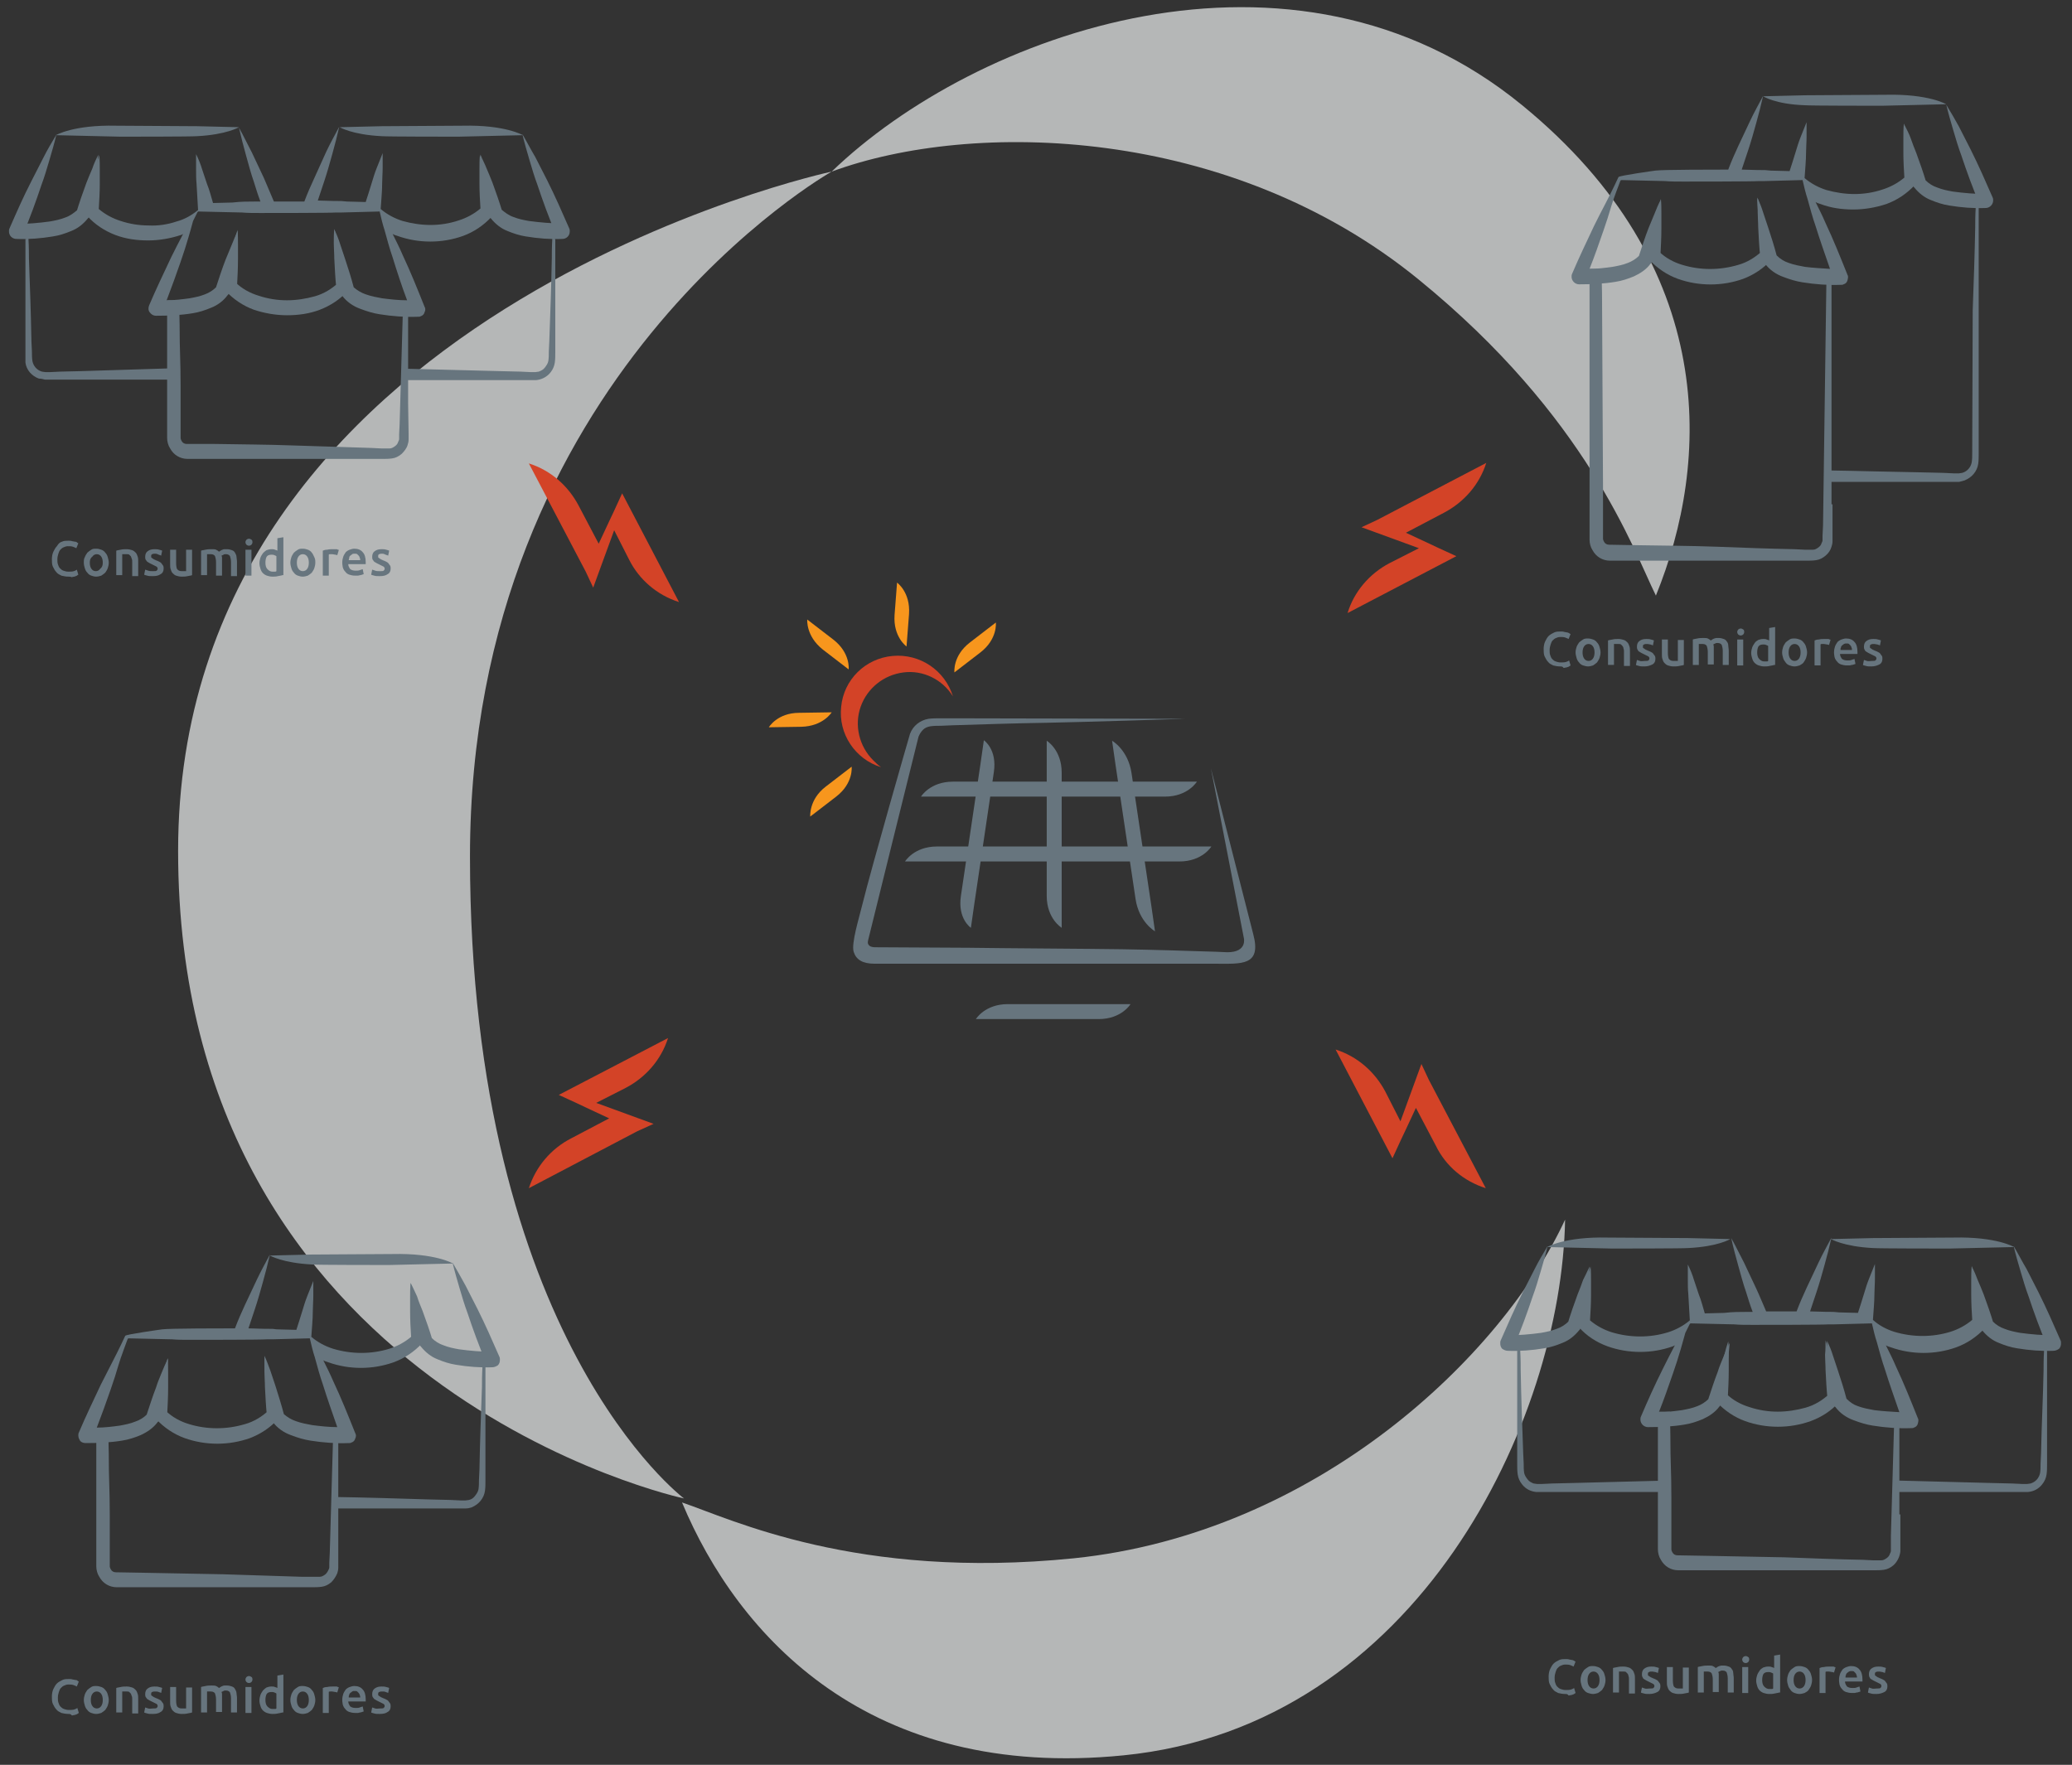
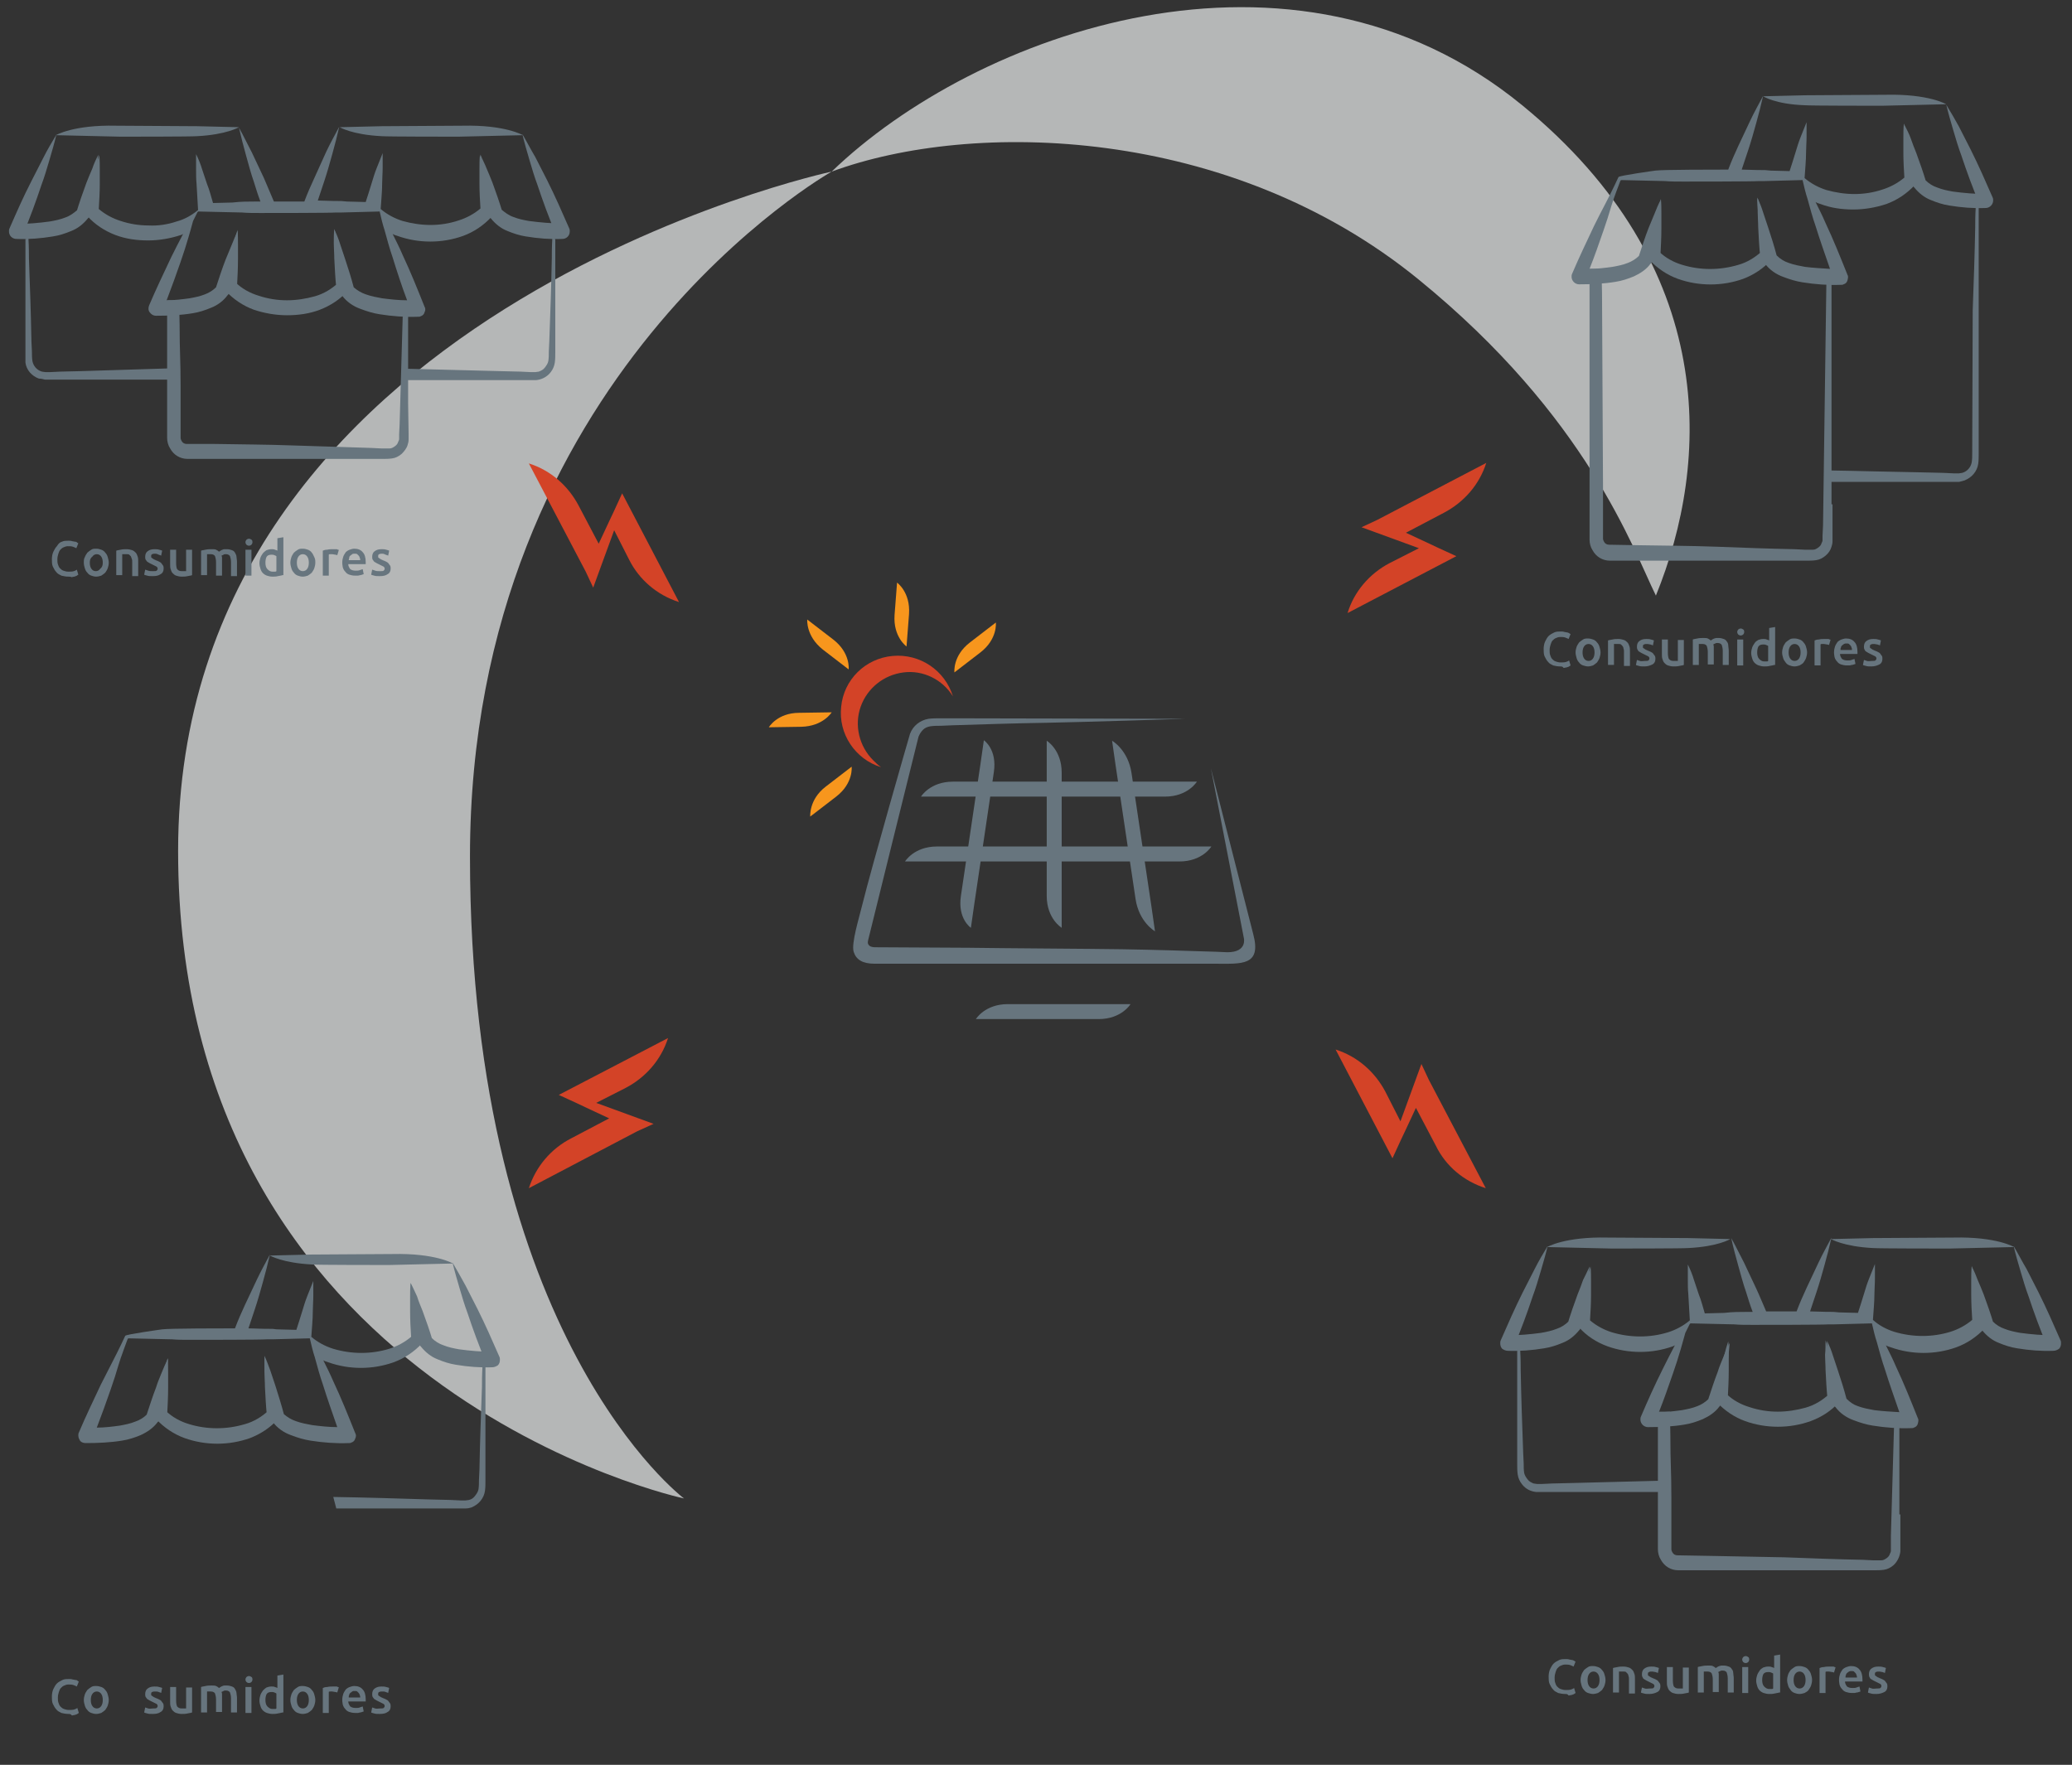
<svg xmlns="http://www.w3.org/2000/svg" version="1.1" id="Layer_1" x="0px" y="0px" viewBox="0 0 415.3 353.8" style="enable-background:new 0 0 415.3 353.8;" xml:space="preserve">
  <rect x="0" y="0" width="415.3" height="353.8" fill="#333333" stroke="none" />
  <style type="text/css">
	.st0{opacity:0.685;}
	.st1{fill:#F1F3F4;}
	.st2{fill:#67757E;}
	.st3{fill:#D34327;}
	.st4{fill:#F7961D;}
	.st5{enable-background:new    ;}
</style>
  <desc>Created with Sketch.</desc>
  <g id="_x30_8_x5F_GERACAO-DISTRIBUIDA" transform="translate(-271, -1786)">
    <g id="CONTENT04" transform="translate(262, 1786)">
      <g id="IMG_x2F_AutoConsumoCompartilhado">
        <g>
          <g id="BG" transform="translate(43, 0)" class="st0">
            <path id="Shape" class="st1" d="M60.2,171.7c0-96.5,72.5-137.3,72.5-137.3s-131,28-131,136.2s101.4,129.8,101.4,129.8       S60.2,268.3,60.2,171.7z" />
-             <path id="Shape_1_" class="st1" d="M181.2,312.4c-43.5,4.4-68.7-7.9-78.5-11.2c11.2,26.8,37.5,55.8,88.5,50.7       c59.2-5.9,87.8-67.4,88.5-107.4C267.1,271.8,229.9,307.4,181.2,312.4z" />
            <path id="Shape_2_" class="st1" d="M271.1,21.1c-46-37.7-109.7-14.4-138.4,13.3c28.2-10.4,79.7-9.3,117.6,21.6       c33.9,27.6,43,54.1,47.6,63.4C308.8,92.6,310.7,53.5,271.1,21.1z" />
          </g>
          <g id="ilustra" transform="translate(9, 17)">
            <path id="Shape_3_" class="st2" d="M380.7,286.7v-20.3h-1l-0.7,24.5L379,293v0.5v0.1v0.1v0.2c0,0.2-0.1,0.4-0.2,0.6       c-0.1,0.4-0.4,0.7-0.7,0.9c-0.3,0.2-0.6,0.4-1,0.4c-0.2,0-1.1,0-1.7,0l-2-0.1c-5.2-0.1-10.4-0.3-15.7-0.5       c-5.2-0.1-10.4-0.2-15.7-0.3l-5.8-0.1c-0.4,0-0.8-0.2-1-0.6c-0.1-0.2-0.2-0.4-0.2-0.6v-2.1l0-8.3c0-5.5-0.2-6.7-0.2-12.3       c0-1.6-0.1-3.2-0.1-4.9h-2.4v4.9v12.3v10.4c0,0.7,0.2,1.5,0.6,2.1c0.7,1.3,2,2.1,3.5,2.1l21.5,0h15.7h2c0.7,0,1.3,0,2-0.1       c0.7-0.1,1.3-0.4,1.9-0.9c0.8-0.7,1.3-1.8,1.4-2.8c0-0.4,0-0.7,0-1.1v-6.3H380.7z" />
            <path id="Shape_4_" class="st2" d="M315.3,280.3l-4.2,0.1l-2.1,0.1h-0.5h-0.4c-0.2,0-0.5-0.1-0.7-0.1c-0.5-0.2-0.9-0.4-1.2-0.8       c-0.3-0.4-0.6-0.8-0.7-1.3c-0.1-0.6-0.1-1.3-0.1-1.9l-0.1-2.1c-0.2-5.5-0.4-11.1-0.5-16.6c0-0.9,0-2.3-0.1-4l-0.6,0.1v20.6v2.1       c0,0.7,0,1.4,0.1,2.1c0.1,0.7,0.4,1.4,0.9,2c0.7,0.9,1.7,1.4,2.8,1.5c0.4,0,0.7,0,1.1,0h6.2H334c0.2-0.7,0.4-1.5,0.6-2.3       L315.3,280.3z" />
            <path id="Shape_5_" class="st2" d="M346.8,231.4l-8.4-0.2l-16.2-0.1c-8.6-0.2-12.1,1.9-12.1,1.9l12.9,0.3       c1.4,0,14.3,0,15.4-0.1C344.4,232.9,346.8,231.4,346.8,231.4z" />
            <path id="Shape_6_" class="st2" d="M318.6,236.9c-0.1,1.1-0.2,2.1-0.3,3.1c-0.1,1-0.3,2.1-0.4,3.1c-0.3,2.1-0.7,4.1-1.1,6.1       c0,0.1-0.1,0.3-0.2,0.4l-0.1,0.1c-0.9,1.1-2,2-3.3,2.5c-1.2,0.5-2.4,0.9-3.7,1.1c-2.4,0.4-4.9,0.6-7.3,0.5h0       c-0.4,0-0.8-0.2-1.1-0.4c-0.3-0.3-0.4-0.7-0.4-1.1c0-0.2,0-0.4,0.1-0.6c1.4-3.2,2.8-6.4,4.4-9.6c0.8-1.6,1.6-3.1,2.4-4.7       s1.7-3.1,2.6-4.6c-0.4,1.7-0.9,3.4-1.4,5.1c-0.5,1.7-1,3.4-1.6,5c-1.1,3.3-2.3,6.6-3.7,9.9l-1.4-2.1c2.3,0,4.6-0.2,6.8-0.5       c1.1-0.2,2.1-0.4,3.1-0.8c0.9-0.3,1.7-0.8,2.4-1.5l-0.2,0.5c0.6-2,1.3-4,2-5.9c0.4-1,0.8-2,1.1-2.9       C317.7,238.8,318.2,237.8,318.6,236.9z" />
-             <path id="Shape_7_" class="st2" d="M399.1,280.3l4.2,0.1l2.1,0.1h0.5h0.4c0.2,0,0.5-0.1,0.7-0.1c1-0.3,1.7-1.1,1.9-2.1       c0.1-0.6,0.1-1.3,0.1-1.9l0.1-2.1c0.1-5.5,0.4-11.1,0.5-16.6c0-0.9,0-2.3,0.1-4l0.6,0.1v20.6v2.1c0,0.7,0,1.4-0.1,2.1       c-0.1,0.7-0.4,1.4-0.9,2c-0.7,0.9-1.7,1.4-2.8,1.5c-0.4,0-0.7,0-1.1,0h-6.2h-18.7c-0.2-0.7-0.4-1.5-0.6-2.3L399.1,280.3z" />
            <path id="Shape_8_" class="st2" d="M367,231.4l8.4-0.2l16.2-0.1c8.6-0.2,12.1,1.9,12.1,1.9l-12.9,0.3c-1.4,0-14.3,0-15.4-0.1       C369.5,232.9,367,231.4,367,231.4z" />
            <path id="Shape_9_" class="st2" d="M395.2,236.9c0.1,1.1,0.2,2.1,0.3,3.1c0.1,1,0.3,2.1,0.4,3.1c0.3,2.1,0.7,4.1,1.1,6.1       c0,0.1,0.1,0.3,0.2,0.4l0.1,0.1c0.9,1.1,2,2,3.3,2.5c1.2,0.5,2.4,0.9,3.7,1.1c2.4,0.4,4.9,0.6,7.3,0.5h0c0.4,0,0.8-0.2,1.1-0.4       c0.3-0.3,0.4-0.7,0.4-1.1c0-0.2,0-0.4-0.1-0.6c-1.4-3.2-2.8-6.4-4.4-9.6c-0.8-1.6-1.6-3.1-2.4-4.7c-0.9-1.5-1.7-3.1-2.6-4.6       c0.4,1.7,0.9,3.4,1.4,5.1c0.5,1.7,1,3.4,1.6,5c1.1,3.3,2.3,6.6,3.7,9.9l1.4-2.1c-2.3,0-4.6-0.2-6.8-0.5       c-1.1-0.2-2.1-0.4-3.1-0.8c-0.9-0.3-1.7-0.8-2.4-1.5l0.2,0.5c-0.6-2-1.3-4-2-5.9c-0.4-1-0.8-2-1.2-2.9       C396.1,238.8,395.7,237.8,395.2,236.9z" />
            <path id="Shape_10_" class="st2" d="M365.9,251.7c0.3,0.9,0.6,1.9,0.9,2.8s0.5,1.9,0.8,2.8c0.5,1.9,0.9,3.8,1.3,5.7       c0.1,0.3,0,0.7-0.2,1l-0.1,0.1c-1.5,1.7-3.5,3-5.7,3.8c-4.2,1.5-8.9,1.5-13.1,0c-2.2-0.8-4.1-2.1-5.7-3.8l-0.1-0.1       c-0.2-0.3-0.3-0.6-0.3-0.9c0.3-1.9,0.7-3.7,1.2-5.6c0.2-0.9,0.5-1.9,0.7-2.8s0.5-1.9,0.8-2.8c0.1,1,0.1,1.9,0.1,2.9       c0,1,0,1.9,0,2.9c0,1.9-0.1,3.8-0.2,5.7l-0.3-1c1.3,1.3,3,2.2,4.7,2.7c1.8,0.6,3.7,0.9,5.6,0.9c1.9,0,3.8-0.3,5.6-0.8       c1.8-0.5,3.4-1.5,4.7-2.7l-0.3,1c-0.2-1.9-0.3-3.9-0.4-5.9c0-1-0.1-2-0.1-3C365.9,253.7,365.9,252.7,365.9,251.7z" />
            <path id="Shape_11_" class="st2" d="M397.9,248c-0.3-1.9-0.7-3.7-1.2-5.6c-0.2-0.9-0.5-1.9-0.7-2.8c-0.2-0.9-0.5-1.9-0.8-2.8       c-0.1,1-0.1,1.9-0.1,2.9c0,1,0,1.9,0,2.9c0,1.7,0.1,3.4,0.2,5c-1.3,1.1-2.8,1.9-4.4,2.4c-3.6,1.1-7.5,1.1-11.2,0       c-1.6-0.5-3.1-1.3-4.3-2.4c0.1-1.7,0.3-3.4,0.3-5.2c0-1,0.1-2,0.1-3c0-1,0-2,0-3c-0.4,1-0.8,2-1.2,3c-0.4,1-0.7,2-1,3       c-0.4,1.3-0.8,2.6-1.2,3.8l-3.8-0.1l-1.1-0.1c-0.4,0-2.3,0-4.7-0.1c0.4-1.3,0.9-2.6,1.3-3.9c0.6-1.8,1.1-3.6,1.6-5.4       c0.5-1.8,1-3.7,1.4-5.5c-0.9,1.7-1.8,3.3-2.6,5s-1.6,3.4-2.4,5.1c-0.7,1.5-1.4,3.1-2,4.7h-6.1c-0.7-1.6-1.3-3.1-2-4.6       c-0.8-1.7-1.6-3.4-2.4-5.1c-0.9-1.7-1.7-3.4-2.6-5c0.4,1.9,0.9,3.7,1.4,5.5c0.5,1.8,1,3.7,1.6,5.4c0.4,1.3,0.8,2.6,1.3,3.9       h-0.9c-1.6,0-3.2,0-4.8,0.2l-3.9,0.1c-0.4-1.3-0.7-2.6-1.2-3.8c-0.3-1-0.7-2-1-3s-0.7-2-1.2-3c0,1,0,2,0,3c0,1,0,2,0.1,3       c0.1,1.7,0.2,3.5,0.3,5.2c-1.3,1.1-2.8,1.9-4.4,2.4c-3.6,1.1-7.5,1.1-11.2,0c-1.6-0.5-3.1-1.3-4.4-2.4c0.1-1.7,0.2-3.4,0.2-5       c0-1,0-1.9,0-2.9c0-1,0-1.9-0.1-2.9c-0.3,0.9-0.6,1.8-0.8,2.8c-0.3,1-0.5,1.9-0.7,2.8c-0.4,1.9-0.8,3.7-1.2,5.6       c-0.1,0.3,0,0.7,0.3,0.9l0.1,0.1c1.5,1.7,3.5,3,5.7,3.8c4.2,1.5,8.9,1.5,13.1,0l0.4-0.2v0c-0.8,1.5-1.6,3.1-2.4,4.7       c-1.6,3.2-3,6.3-4.4,9.6c-0.1,0.2-0.1,0.4-0.1,0.6c0,0.8,0.7,1.5,1.5,1.5h0c2.4,0,4.9-0.1,7.3-0.5c1.3-0.2,2.5-0.6,3.7-1.1       c1.3-0.6,2.5-1.4,3.3-2.5l0.1-0.1c0.1-0.1,0.2-0.3,0.2-0.4c0.4-2,0.8-4.1,1.1-6.1c0.2-1,0.3-2.1,0.4-3.1c0.1-1,0.2-2.1,0.3-3.1       c-0.5,1-0.9,1.9-1.3,2.9s-0.8,1.9-1.1,2.9c-0.7,1.8-1.3,3.7-1.9,5.5c-0.6,0.6-1.4,1.1-2.2,1.4c-1,0.4-2,0.6-3.1,0.8       c-1.5,0.2-3,0.4-4.6,0.4c1-2.5,1.9-5.1,2.8-7.7c0.6-1.7,1.1-3.3,1.6-5c0.3-1.1,0.6-2.1,0.9-3.2l0.9-1.8c0,0,0.1,0,0.1-0.1       l8.8,0.2c1.1,0.1,2.3,0.1,3.6,0.1c1.8,0,14.2,0,15.3-0.1h0.4h0.7l7.6-0.2c0.3,1.3,0.6,2.6,1,3.8c0.5,1.8,1,3.7,1.6,5.4       c0.9,2.9,1.9,5.7,2.9,8.6c-1.7-0.1-3.4-0.2-5-0.4c-1.1-0.2-2.2-0.4-3.3-0.8c-0.9-0.3-1.6-0.8-2.3-1.5c-0.5-1.9-1.1-3.8-1.7-5.6       c-0.3-1-0.7-2-1-3c-0.3-1-0.7-2-1.2-3c0,1.1,0.1,2.1,0.2,3.2s0.2,2.1,0.3,3.2c0.2,2.1,0.5,4.2,0.9,6.3c0,0.2,0.1,0.3,0.2,0.5       l0.1,0.1c0.9,1.2,2.2,2.1,3.6,2.6c1.3,0.5,2.6,0.9,3.9,1.1c2.5,0.4,5.1,0.6,7.7,0.5h0c0.2,0,0.4,0,0.5-0.1       c0.4-0.1,0.7-0.4,0.8-0.8s0.2-0.8,0-1.1c-1.4-3.5-2.8-7-4.4-10.4c-0.6-1.4-1.3-2.8-2-4.2c0.3,0.2,0.7,0.3,1,0.4       c4.2,1.5,8.9,1.5,13.1,0c2.2-0.8,4.1-2.1,5.7-3.8l0.1-0.1C397.9,248.7,398,248.4,397.9,248z" />
-             <path id="Shape_12_" class="st2" d="M67.8,290v-20.3h-1l-0.7,24.5l-0.1,2.1v0.5v0.2v0.2c0,0.2-0.1,0.4-0.2,0.6       c-0.2,0.4-0.4,0.7-0.7,0.9c-0.3,0.2-0.6,0.4-1,0.4c-0.2,0-1.1,0-1.7,0l-2,0c-5.2-0.2-10.4-0.3-15.7-0.5       c-5.2-0.1-10.4-0.2-15.7-0.3l-5.8-0.1c-0.4,0-0.8-0.2-1-0.6c-0.1-0.2-0.2-0.4-0.2-0.6v-2l0-8.3c0-5.5-0.2-6.7-0.2-12.3       c0-1.6-0.1-3.3-0.1-4.9h-2.4v4.9v12.3V297c0,0.7,0.2,1.5,0.6,2.1c0.7,1.3,2,2.1,3.5,2.1l21.5,0h15.7h1.9c0.7,0,1.3,0,2-0.1       c0.7-0.1,1.3-0.4,1.9-0.9c0.5-0.5,0.9-1.1,1.2-1.8c0.1-0.3,0.2-0.7,0.2-1.1c0-0.4,0-0.7,0-1.1L67.8,290L67.8,290z" />
            <path id="Shape_13_" class="st2" d="M86.1,283.6l4.2,0.1l2.1,0.1h0.5h0.4c0.2,0,0.5-0.1,0.7-0.1c0.5-0.1,0.9-0.4,1.2-0.8       c0.3-0.4,0.6-0.8,0.7-1.3c0.1-0.6,0.1-1.3,0.1-1.9l0.1-2.1c0.1-5.5,0.3-11.1,0.5-16.6c0-0.9,0-2.3,0.1-4l0.6,0.1v20.6v2.1       c0,0.7,0,1.4-0.1,2.1c-0.1,0.7-0.4,1.4-0.9,2c-0.5,0.6-1.1,1-1.8,1.3c-0.3,0.1-0.7,0.2-1.1,0.2c-0.4,0-0.7,0-1.1,0h-6.2H67.4       c-0.2-0.7-0.4-1.5-0.6-2.3C73.2,283.2,79.7,283.4,86.1,283.6z" />
            <path id="Shape_14_" class="st2" d="M54.1,234.7l8.4-0.2l16.2-0.1c8.6-0.2,12.1,1.9,12.1,1.9L78,236.6c-1.4,0-14.3,0-15.4-0.1       C56.6,236.2,54.1,234.7,54.1,234.7z" />
            <path id="Shape_15_" class="st2" d="M82.3,240.2c0.1,1.1,0.2,2.1,0.3,3.1c0.1,1,0.3,2.1,0.4,3.1c0.3,2.1,0.7,4.1,1.1,6.1       c0,0.1,0.1,0.3,0.2,0.4l0.1,0.1c0.9,1.1,2,2,3.3,2.5c1.2,0.5,2.4,0.9,3.7,1.1c2.4,0.4,4.9,0.6,7.3,0.5h0c0.4,0,0.8-0.2,1.1-0.4       c0.3-0.3,0.4-0.7,0.4-1.1c0-0.2,0-0.4-0.1-0.6c-1.4-3.2-2.8-6.4-4.4-9.6c-0.8-1.6-1.6-3.1-2.4-4.7c-0.9-1.6-1.7-3.1-2.6-4.6       c0.4,1.7,0.9,3.4,1.4,5.1c0.5,1.7,1,3.4,1.6,5c1.1,3.3,2.3,6.6,3.7,9.9l1.4-2.1c-2.3,0-4.6-0.2-6.8-0.5       c-1.1-0.2-2.1-0.4-3.1-0.8c-0.9-0.3-1.7-0.8-2.4-1.5l0.2,0.5c-0.6-2-1.3-4-2-5.9c-0.4-1-0.8-1.9-1.1-2.9       C83.2,242.1,82.8,241.1,82.3,240.2z" />
            <path id="Shape_16_" class="st2" d="M53,255c0.3,0.9,0.6,1.9,0.9,2.8s0.5,1.9,0.8,2.9c0.5,1.9,0.9,3.8,1.3,5.7       c0.1,0.3,0,0.7-0.2,1l-0.1,0.1c-1.5,1.7-3.5,3-5.6,3.8c-4.2,1.5-8.9,1.5-13.1,0c-2.2-0.8-4.1-2.1-5.7-3.8l-0.1-0.1       c-0.2-0.3-0.3-0.6-0.3-0.9c0.3-1.9,0.7-3.8,1.2-5.6c0.2-0.9,0.5-1.9,0.7-2.8c0.2-0.9,0.5-1.9,0.8-2.8c0.1,1,0.1,1.9,0.1,2.9       s0,1.9,0,2.9c0,1.9-0.1,3.8-0.2,5.7l-0.3-1c1.3,1.3,3,2.2,4.7,2.7c3.6,1.1,7.5,1.1,11.2,0c1.8-0.5,3.4-1.5,4.7-2.7l-0.3,1.1       c-0.2-2-0.3-3.9-0.4-5.9c0-1-0.1-2-0.1-3C53,257,53,256,53,255z" />
            <path id="Shape_17_" class="st2" d="M85,251.4c-0.3-1.9-0.7-3.8-1.2-5.6c-0.2-0.9-0.5-1.9-0.7-2.8c-0.2-0.9-0.5-1.9-0.8-2.8       c-0.1,1-0.1,1.9-0.1,2.9c0,1,0,1.9,0,2.9c0,1.7,0.1,3.4,0.2,5c-1.3,1.1-2.8,1.9-4.4,2.4c-3.6,1.1-7.5,1.1-11.2,0       c-1.6-0.5-3.1-1.3-4.4-2.4c0.1-1.7,0.3-3.4,0.3-5.2c0-1,0.1-2,0.1-3c0-1,0-2,0-3c-0.4,1-0.8,2-1.2,3c-0.4,1-0.7,2-1,3       c-0.4,1.3-0.8,2.6-1.2,3.8l-3.8-0.1c-0.4,0-0.7-0.1-1.1-0.1c-0.4,0-2.3,0-4.7-0.1c0.4-1.3,0.9-2.6,1.3-3.9       c0.6-1.8,1.1-3.6,1.6-5.4s1-3.7,1.4-5.5c-0.9,1.7-1.8,3.3-2.6,5c-0.8,1.7-1.6,3.4-2.4,5.1c-0.7,1.5-1.4,3.1-2,4.7       c-2.2,0-13.2,0-14.6,0.2c0,0-7.3,1-7.4,1.3c-1.1,2.4-2.5,5.1-2.5,5.1c-0.8,1.6-1.6,3.1-2.4,4.7c-1.5,3.2-3,6.3-4.4,9.6       c-0.1,0.2-0.1,0.4-0.1,0.6c0,0.4,0.2,0.8,0.4,1.1c0.3,0.3,0.7,0.4,1.1,0.4h0c2.4,0,4.9-0.1,7.3-0.5c1.3-0.2,2.5-0.6,3.7-1.1       c1.3-0.6,2.5-1.4,3.4-2.6l0.1-0.1c0.1-0.1,0.1-0.3,0.2-0.4c0.4-2,0.8-4.1,1.1-6.1c0.2-1,0.3-2.1,0.4-3.1c0.1-1,0.2-2.1,0.3-3.1       c-0.5,1-0.9,1.9-1.3,2.9c-0.4,1-0.8,1.9-1.1,2.9c-0.7,1.8-1.3,3.7-1.9,5.5c-0.6,0.6-1.4,1.1-2.3,1.4c-1,0.4-2,0.6-3.1,0.8       c-1.5,0.2-3,0.4-4.6,0.4c1-2.6,1.9-5.1,2.8-7.7c0.6-1.7,1.1-3.3,1.6-5c0.3-1.1,1.8-5.1,1.8-5.1c0,0,0.1,0,0.1-0.1l8.8,0.2       c1.1,0.1,2.3,0.1,3.6,0.1c1.8,0,14.2,0,15.3-0.1l0.4,0h0.7l7.6-0.2c0.3,1.3,0.6,2.6,1,3.8c0.5,1.8,1,3.7,1.6,5.4       c0.9,2.9,1.9,5.7,2.9,8.6c-1.7,0-3.4-0.2-5-0.4c-1.1-0.2-2.2-0.4-3.3-0.8c-0.9-0.3-1.7-0.8-2.4-1.4c-0.5-1.9-1.1-3.8-1.7-5.7       c-0.3-1-0.7-2-1-3c-0.4-1-0.7-2-1.2-3c0,1.1,0.1,2.1,0.2,3.2c0.1,1.1,0.2,2.1,0.3,3.2c0.2,2.1,0.5,4.2,0.9,6.3       c0,0.2,0.1,0.3,0.2,0.5l0.1,0.1c0.9,1.2,2.2,2.1,3.6,2.6c1.3,0.5,2.6,0.9,3.9,1.1c2.5,0.4,5.1,0.6,7.7,0.5h0       c0.2,0,0.4,0,0.5-0.1c0.4-0.1,0.7-0.4,0.8-0.8c0.2-0.4,0.2-0.8,0-1.1c-1.4-3.5-2.8-7-4.4-10.4c-0.6-1.4-1.3-2.8-2-4.2       c0.3,0.2,0.7,0.3,1,0.4c4.2,1.5,8.9,1.5,13.1,0c2.2-0.8,4.1-2.1,5.7-3.8l0.1-0.1C85,252.1,85.1,251.7,85,251.4z" />
            <path id="Shape_18_" class="st2" d="M367.1,84.2V37.3h-1l-0.7,51l-0.1,2.1v0.5v0.2v0.2c0,0.2-0.1,0.4-0.2,0.6       c-0.1,0.4-0.4,0.7-0.7,0.9c-0.3,0.2-0.6,0.4-1,0.4c-0.2,0-1.1,0-1.7,0l-2-0.1c-5.2-0.1-10.4-0.3-15.7-0.5s-10.4-0.2-15.7-0.3       l-5.8-0.1c-0.4,0-0.8-0.2-1-0.6c-0.1-0.2-0.2-0.4-0.2-0.6v-2.1l0-8.3c0-5.5-0.2-33.2-0.2-38.8c0-1.6-0.1-3.3-0.1-4.9h-2.4V42       v38.8v8.3v2.1c0,0.7,0.2,1.5,0.6,2.1c0.7,1.3,2,2.1,3.5,2.1l21.5,0H360h2c0.7,0,1.3,0,2-0.1c0.7-0.1,1.3-0.4,1.9-0.9       c0.6-0.5,1-1.1,1.2-1.8c0.1-0.3,0.2-0.7,0.2-1.1c0-0.4,0-0.7,0-1.1v-6.3H367.1z" />
            <path id="Shape_19_" class="st2" d="M385.4,77.7l4.2,0.1l2.1,0.1h0.5h0.4c0.2,0,0.5-0.1,0.7-0.1c1-0.3,1.7-1.1,1.9-2.1       c0.1-0.6,0.1-1.3,0.1-1.9l0.1-28.6c0.2-5.5,0.4-11.1,0.5-16.6c0-0.9,0-2.3,0.1-4l0.6,0.1v20.6v28.6c0,0.7,0,1.4-0.1,2.1       c-0.1,0.7-0.4,1.4-0.9,2c-0.5,0.6-1.1,1-1.8,1.3c-0.3,0.1-0.7,0.2-1.1,0.3c-0.4,0-0.7,0-1.1,0h-6.2h-18.7l-0.7-2.3       C372.5,77.4,379,77.6,385.4,77.7z" />
            <path id="Shape_20_" class="st2" d="M353.4,2.3l8.4-0.2L378,2c8.6-0.2,12.1,1.9,12.1,1.9l-12.9,0.3c-1.4,0-14.3,0-15.4-0.1       C355.8,3.9,353.4,2.3,353.4,2.3z" />
            <path id="Shape_21_" class="st2" d="M381.6,7.8c0.1,1.1,0.2,2.1,0.3,3.1c0.1,1,0.3,2.1,0.4,3.1c0.3,2.1,0.7,4.1,1.1,6.1       c0,0.1,0.1,0.3,0.2,0.4l0.1,0.1c0.9,1.1,2,2,3.3,2.5c1.2,0.5,2.4,0.9,3.7,1.1c2.4,0.4,4.9,0.6,7.3,0.5h0c0.8,0,1.5-0.7,1.5-1.5       c0-0.2,0-0.4-0.1-0.6c-1.4-3.2-2.8-6.4-4.4-9.6c-0.8-1.6-1.6-3.1-2.4-4.7C391.9,7,391,5.5,390.1,4c0.4,1.7,0.9,3.4,1.4,5.1       c0.5,1.7,1,3.4,1.6,5c1.1,3.3,2.3,6.6,3.7,9.9l1.4-2.1c-2.3,0-4.6-0.2-6.8-0.5c-1.1-0.2-2.1-0.4-3.1-0.8       c-0.9-0.3-1.7-0.8-2.4-1.5l0.2,0.5c-0.6-2-1.3-4-2-5.9c-0.4-1-0.8-2-1.1-2.9S382.1,8.8,381.6,7.8z" />
            <path id="Shape_22_" class="st2" d="M352.3,22.7c0.3,0.9,0.6,1.9,0.9,2.8c0.3,0.9,0.5,1.9,0.8,2.8c0.5,1.9,0.9,3.8,1.3,5.7       c0.1,0.3,0,0.7-0.2,1l-0.1,0.1c-1.5,1.7-3.5,3-5.6,3.8c-4.2,1.5-8.9,1.5-13.1,0c-2.2-0.8-4.1-2.1-5.7-3.8l-0.1-0.1       c-0.2-0.3-0.3-0.6-0.3-0.9c0.3-1.9,0.7-3.7,1.2-5.6c0.2-0.9,0.5-1.9,0.7-2.8c0.2-0.9,0.5-1.9,0.8-2.8c0.1,1,0.1,1.9,0.1,2.9       c0,1,0,1.9,0,2.9c0,1.9-0.1,3.8-0.2,5.7l-0.3-1c1.3,1.3,3,2.2,4.7,2.7c3.6,1.1,7.5,1.1,11.2,0c1.8-0.5,3.4-1.5,4.7-2.7l-0.3,1       c-0.2-1.9-0.3-3.9-0.4-5.9c0-1-0.1-2-0.1-3S352.3,23.7,352.3,22.7z" />
            <path id="Shape_23_" class="st2" d="M384.3,19c-0.3-1.9-0.7-3.7-1.2-5.6c-0.2-0.9-0.5-1.9-0.7-2.8c-0.2-0.9-0.5-1.8-0.8-2.8       c-0.1,1-0.1,1.9-0.1,2.9c0,1,0,1.9,0,2.9c0,1.7,0.1,3.4,0.2,5c-1.3,1.1-2.8,1.9-4.4,2.4c-1.8,0.6-3.7,0.9-5.6,0.9       c-1.9,0-3.8-0.3-5.6-0.8c-1.6-0.5-3.1-1.3-4.4-2.4c0.1-1.7,0.3-3.4,0.3-5.2c0-1,0.1-2,0.1-3s0-2,0-3c-0.4,1-0.8,2-1.2,3       c-0.4,1-0.7,2-1,3c-0.4,1.3-0.8,2.6-1.2,3.8l-3.8-0.1l-1.1-0.1c-0.4,0-2.3,0-4.7-0.1c0.4-1.3,0.9-2.6,1.3-3.9       c0.6-1.8,1.1-3.6,1.6-5.4c0.5-1.8,1-3.7,1.4-5.5c-0.9,1.7-1.8,3.3-2.6,5c-0.8,1.7-1.6,3.4-2.4,5.1c-0.7,1.5-1.4,3.1-2,4.7       c-2.2,0-13.2,0-14.6,0.2c0,0-7.3,1-7.4,1.3c-1.1,2.4-2.5,5.1-2.5,5.1c-0.8,1.5-1.6,3.1-2.4,4.7c-1.5,3.2-3,6.3-4.4,9.6       c-0.1,0.2-0.1,0.4-0.1,0.6c0,0.8,0.7,1.5,1.5,1.5h0c2.4,0,4.9-0.1,7.3-0.5c1.3-0.2,2.5-0.6,3.7-1.1c1.3-0.6,2.5-1.4,3.3-2.5       l0.1-0.1c0.1-0.1,0.2-0.3,0.2-0.4c0.4-2,0.8-4.1,1.1-6.2c0.2-1,0.3-2.1,0.4-3.1c0.1-1,0.2-2.1,0.3-3.1       c-0.5,0.9-0.9,1.9-1.3,2.9c-0.4,1-0.8,1.9-1.2,2.9c-0.7,1.8-1.3,3.7-1.9,5.5c-0.6,0.6-1.4,1.1-2.2,1.4c-1,0.4-2,0.6-3.1,0.8       c-1.5,0.2-3,0.4-4.6,0.4c1-2.5,1.9-5.1,2.8-7.7c0.6-1.7,1.1-3.3,1.6-5c0.3-1.1,1.8-5,1.8-5s0.1,0,0.1-0.1l8.8,0.2       c1.1,0.1,2.3,0.1,3.6,0.1c1.8,0,14.2,0,15.3-0.1l0.4,0h0.7l7.6-0.2c0.3,1.3,0.6,2.6,1,3.8c0.5,1.8,1,3.7,1.6,5.4       c0.9,2.9,1.9,5.7,2.9,8.6c-1.7-0.1-3.4-0.2-5-0.4c-1.1-0.2-2.2-0.4-3.3-0.8c-0.9-0.3-1.7-0.8-2.4-1.5c-0.5-1.9-1.1-3.8-1.7-5.6       c-0.3-1-0.7-2-1-3c-0.3-1-0.7-2-1.2-3c0,1.1,0.1,2.1,0.2,3.2c0.1,1.1,0.2,2.1,0.3,3.2c0.2,2.1,0.5,4.2,0.9,6.3       c0,0.2,0.1,0.3,0.2,0.5l0,0.1c0.9,1.2,2.2,2.1,3.6,2.6c1.3,0.5,2.6,0.9,3.9,1.1c2.5,0.4,5.1,0.6,7.7,0.5h0c0.2,0,0.4,0,0.5-0.1       c0.4-0.1,0.7-0.4,0.8-0.8s0.2-0.8,0-1.1c-1.4-3.5-2.8-7-4.4-10.4c-0.6-1.4-1.3-2.8-2-4.2c0.3,0.2,0.7,0.3,1,0.4       c2.1,0.8,4.3,1.1,6.6,1.1c2.2,0,4.5-0.4,6.6-1.1c2.2-0.8,4.1-2.1,5.7-3.8l0.1-0.1C384.3,19.7,384.3,19.3,384.3,19z" />
            <path id="Shape_24_" class="st2" d="M81.8,63.9V43.5h-1L80.1,68L80,70.1v0.5v0.2v0.2c0,0.2-0.1,0.4-0.2,0.6       c-0.1,0.4-0.4,0.7-0.7,0.9c-0.3,0.2-0.6,0.4-1,0.4c-0.2,0-1.1,0-1.7,0l-2-0.1c-5.2-0.2-10.4-0.3-15.7-0.5s-10.4-0.2-15.7-0.3       L37.4,72c-0.4,0-0.8-0.2-1-0.6c-0.1-0.2-0.2-0.4-0.2-0.6v-2.1l0-8.3c0-5.5-0.2-6.7-0.2-12.3c0-1.6-0.1-3.3-0.1-4.9h-2.4v4.9       v12.3v8.3v2.1c0,0.7,0.2,1.5,0.6,2.1c0.7,1.3,2,2.1,3.5,2.1L58.9,75h15.7h2c0.7,0,1.3,0,2-0.1c0.7-0.1,1.3-0.4,1.9-0.9       c0.5-0.5,1-1.1,1.2-1.8c0.1-0.3,0.2-0.7,0.2-1.1c0-0.4,0-0.7,0-1.1L81.8,63.9L81.8,63.9z" />
            <path id="Shape_25_" class="st2" d="M16.3,57.4l-4.2,0.1L10,57.6H9.5c-0.1,0-0.1,0-0.2,0H9.1c-0.2,0-0.5-0.1-0.7-0.1       c-1-0.3-1.7-1.1-1.9-2.1c-0.1-0.6-0.1-1.3-0.1-1.9l-0.1-2.1c-0.1-5.5-0.3-11.1-0.5-16.6c0-0.9,0-2.3-0.1-4l-0.6,0.1v20.6v2.1       c0,0.7,0,1.4,0,2.1c0.2,1.5,1.3,2.7,2.7,3.2C8.3,58.9,8.6,59,9,59.1c0.4,0,0.7,0,1.1,0h6.2H35c0.2-0.7,0.4-1.5,0.6-2.3       L16.3,57.4z" />
            <path id="Shape_26_" class="st2" d="M47.9,8.5l-8.4-0.2L23.3,8.2c-8.6-0.2-12.1,1.9-12.1,1.9l12.9,0.3c1.4,0,14.3,0,15.4-0.1       C45.4,10,47.9,8.5,47.9,8.5z" />
            <path id="Shape_27_" class="st2" d="M19.7,14c-0.1,1.1-0.2,2.1-0.3,3.1c-0.1,1-0.3,2.1-0.4,3.1c-0.3,2.1-0.7,4.1-1.1,6.1       c0,0.1-0.1,0.3-0.2,0.4l-0.1,0.1c-0.9,1.1-2,2-3.3,2.5c-1.2,0.5-2.4,0.9-3.7,1.1c-2.4,0.4-4.9,0.6-7.3,0.5h0       c-0.8,0-1.5-0.6-1.5-1.5c0-0.2,0-0.4,0.1-0.6c1.4-3.2,2.8-6.4,4.4-9.5c0.8-1.6,1.6-3.1,2.4-4.7s1.7-3.1,2.6-4.6       c-0.4,1.7-0.9,3.4-1.4,5.1c-0.5,1.7-1,3.4-1.6,5c-1.1,3.3-2.3,6.6-3.7,9.9l-1.4-2.1c2.3,0,4.6-0.2,6.8-0.5       c1.1-0.2,2.1-0.4,3.1-0.8c0.9-0.3,1.7-0.9,2.4-1.5l-0.2,0.5c0.6-2,1.3-4,2-5.9c0.4-1,0.8-2,1.2-2.9C18.8,15.9,19.2,15,19.7,14z       " />
            <path id="Shape_28_" class="st2" d="M100.1,57.4l4.2,0.1l2.1,0.1h0.5c0.1,0,0.1,0,0.2,0h0.2c0.2,0,0.5-0.1,0.7-0.1       c0.5-0.2,0.9-0.4,1.2-0.8c0.3-0.4,0.6-0.8,0.7-1.3c0.1-0.6,0.1-1.3,0.1-1.9l0.1-2.1c0.2-5.5,0.4-11.1,0.5-16.6       c0-0.9,0-2.3,0.1-4l0.6,0.1v20.6v2.1c0,0.7,0,1.4-0.1,2.1c-0.3,1.9-1.8,3.3-3.7,3.5c-0.4,0-0.7,0-1.1,0h-6.2H81.3l-0.7-2.3       L100.1,57.4z" />
            <path id="Shape_29_" class="st2" d="M68.1,8.5l8.4-0.2l16.2-0.1c8.6-0.2,12.1,1.9,12.1,1.9l-12.9,0.3c-1.4,0-14.3,0-15.4-0.1       C70.5,10,68.1,8.5,68.1,8.5z" />
            <path id="Shape_30_" class="st2" d="M96.3,14c0.1,1.1,0.2,2.1,0.3,3.1c0.1,1,0.3,2.1,0.4,3.1c0.3,2.1,0.7,4.1,1.1,6.1       c0,0.1,0.1,0.3,0.2,0.4l0.1,0.1c0.9,1.1,2,2,3.3,2.5c1.2,0.5,2.4,0.9,3.7,1.1c2.4,0.4,4.9,0.6,7.3,0.5h0c0.8,0,1.5-0.6,1.5-1.5       c0-0.2,0-0.4-0.1-0.6c-1.4-3.2-2.8-6.4-4.4-9.6c-0.8-1.6-1.6-3.1-2.4-4.7c-0.9-1.5-1.7-3.1-2.6-4.6c0.4,1.7,0.9,3.4,1.4,5.1       c0.5,1.7,1,3.4,1.6,5c1.1,3.3,2.3,6.6,3.7,9.9l1.4-2.1c-2.3,0-4.5-0.2-6.8-0.5c-1.1-0.2-2.1-0.4-3.1-0.8       c-0.9-0.3-1.7-0.9-2.4-1.5l0.2,0.5c-0.6-2-1.3-4-2-5.9c-0.4-1-0.8-2-1.2-2.9C97.2,15.9,96.7,15,96.3,14z" />
            <path id="Shape_31_" class="st2" d="M67,28.9c0.3,0.9,0.6,1.9,0.9,2.8c0.3,0.9,0.5,1.9,0.8,2.8c0.5,1.9,0.9,3.8,1.3,5.7       c0.1,0.3,0,0.7-0.2,1l-0.1,0.1c-1.5,1.7-3.5,3-5.6,3.8c-2.1,0.8-4.3,1.1-6.6,1.1c-2.2,0-4.5-0.4-6.6-1.1       c-2.2-0.8-4.1-2.1-5.7-3.8l-0.1-0.1c-0.2-0.3-0.3-0.6-0.2-0.9c0.3-1.9,0.7-3.7,1.2-5.6c0.2-0.9,0.5-1.9,0.7-2.8       s0.5-1.9,0.8-2.8c0.1,1,0.1,1.9,0.1,2.9s0,1.9,0,2.9c0,1.9-0.1,3.8-0.2,5.7l-0.3-1c1.3,1.3,3,2.2,4.7,2.7       c1.8,0.6,3.7,0.9,5.6,0.9c1.9,0,3.8-0.3,5.6-0.8c1.8-0.5,3.4-1.5,4.7-2.7l-0.4,1c-0.2-1.9-0.3-3.9-0.4-5.9c0-1-0.1-2-0.1-3       C66.9,30.8,66.9,29.8,67,28.9z" />
            <path id="Shape_32_" class="st2" d="M98.9,25.2c-0.3-1.9-0.7-3.7-1.2-5.6c-0.2-0.9-0.5-1.9-0.7-2.8c-0.2-0.9-0.5-1.9-0.8-2.8       c-0.1,1-0.1,1.9-0.1,2.9c0,1,0,1.9,0,2.9c0,1.7,0.1,3.4,0.2,5c-1.3,1.1-2.8,1.9-4.4,2.4c-1.8,0.6-3.7,0.9-5.6,0.9       c-1.9,0-3.8-0.3-5.6-0.8c-1.6-0.5-3.1-1.3-4.4-2.4c0.1-1.7,0.3-3.4,0.3-5.2c0-1,0.1-2,0.1-3c0-1,0-2,0-3c-0.4,1-0.8,2-1.2,3       c-0.4,1-0.7,2-1,3c-0.4,1.3-0.8,2.6-1.2,3.8l-3.8-0.1l-1.1-0.1c-0.4,0-2.3,0-4.7-0.1c0.4-1.3,0.9-2.6,1.3-3.9       c0.6-1.8,1.1-3.6,1.6-5.4c0.5-1.8,1-3.7,1.4-5.5c-0.9,1.7-1.8,3.3-2.6,5S63.8,17,63,18.7c-0.7,1.5-1.4,3.1-2,4.7       c-2.2,0-4.5,0-6.1,0c-0.7-1.6-1.3-3.1-2-4.7c-0.8-1.7-1.6-3.4-2.4-5.1c-0.9-1.7-1.7-3.4-2.6-5c0.4,1.8,0.9,3.7,1.4,5.5       s1,3.7,1.6,5.4c0.4,1.3,0.8,2.6,1.3,3.9h-0.8c-1.6,0-3.2,0-4.8,0.2l-3.9,0.1c-0.4-1.3-0.7-2.6-1.2-3.8c-0.3-1-0.7-2-1-3       c-0.3-1-0.7-2-1.2-3c0,1,0,2,0,3s0,2,0.1,3c0.1,1.7,0.2,3.4,0.3,5.2c-1.3,1.1-2.8,1.9-4.3,2.3c-1.8,0.6-3.7,0.9-5.6,0.8       c-1.9,0-3.8-0.3-5.6-0.9c-1.6-0.5-3.1-1.3-4.4-2.4c0.1-1.7,0.2-3.4,0.2-5c0-1,0-1.9,0-2.9s0-1.9-0.1-2.9       c-0.3,0.9-0.6,1.8-0.8,2.8c-0.3,1-0.5,1.9-0.7,2.8c-0.4,1.9-0.8,3.7-1.2,5.6c-0.1,0.3,0,0.7,0.2,0.9l0.1,0.1       c1.5,1.7,3.5,3,5.6,3.8c2.1,0.8,4.3,1.1,6.6,1.1c2.2,0,4.5-0.4,6.6-1.1c0.1,0,0.2-0.1,0.4-0.2c-0.8,1.5-1.6,3.1-2.4,4.7       c-1.5,3.2-3,6.3-4.4,9.6c-0.2,0.5-0.2,1,0.1,1.4c0.3,0.4,0.7,0.7,1.3,0.7h0c2.4,0,4.9-0.1,7.3-0.5c1.3-0.2,2.5-0.6,3.7-1.1       c1.3-0.5,2.5-1.4,3.3-2.5l0.1-0.1c0.1-0.1,0.2-0.3,0.2-0.4c0.4-2,0.8-4.1,1.1-6.2c0.2-1,0.3-2.1,0.4-3.1c0.1-1,0.2-2.1,0.3-3.1       c-0.5,0.9-0.9,1.9-1.3,2.9c-0.4,1-0.8,1.9-1.2,2.9c-0.7,1.8-1.3,3.7-1.9,5.5c-0.6,0.6-1.4,1.1-2.2,1.4c-1,0.4-2,0.6-3.1,0.8       c-1.5,0.2-3,0.4-4.6,0.4c1-2.6,1.9-5.1,2.8-7.7c0.6-1.7,1.1-3.3,1.6-5c0.3-1,0.6-2.1,0.9-3.2l0.9-1.8c0,0,0.1,0,0.1-0.1       l8.8,0.2c1.1,0.1,2.3,0.1,3.6,0.1c1.8,0,14.2,0,15.3-0.1h0.4h0.7l7.6-0.2c0.3,1.3,0.6,2.6,1,3.8c0.5,1.8,1,3.7,1.6,5.4       c0.9,2.9,1.8,5.7,2.9,8.6c-1.7,0-3.4-0.2-5-0.4c-1.1-0.2-2.2-0.4-3.3-0.8c-0.9-0.3-1.7-0.8-2.4-1.4c-0.5-1.9-1.1-3.8-1.7-5.6       c-0.3-1-0.7-2-1-3c-0.3-1-0.7-2-1.2-3c0,1.1,0.1,2.1,0.2,3.2c0.1,1.1,0.2,2.1,0.3,3.2c0.2,2.1,0.5,4.2,0.9,6.3       c0,0.2,0.1,0.3,0.2,0.5l0,0.1c0.9,1.2,2.2,2.1,3.6,2.6c1.3,0.5,2.6,0.9,3.9,1.1c2.5,0.4,5.1,0.6,7.7,0.5h0c0.2,0,0.4,0,0.5-0.1       c0.4-0.1,0.7-0.4,0.8-0.8c0.2-0.4,0.2-0.8,0-1.1c-1.4-3.5-2.8-7-4.4-10.4c-0.6-1.4-1.3-2.8-2-4.2c0.3,0.2,0.7,0.3,1,0.4       c4.2,1.5,8.9,1.5,13.1,0c2.2-0.8,4.1-2.1,5.7-3.8l0.1-0.1C98.9,25.9,99,25.5,98.9,25.2z" />
            <path id="Shape_33_" class="st3" d="M175,135.4c-2.8-2.8-3.8-7-2.5-10.7s4.6-6.4,8.6-6.9c3.9-0.5,7.8,1.4,9.9,4.8       c-1.6-5.2-6.6-8.6-12.1-8.1s-9.8,4.8-10.3,10.2c-0.6,5.4,2.8,10.5,8,12.1C176,136.4,175.5,135.9,175,135.4z" />
            <path id="Shape_34_" class="st2" d="M242.7,137l6.6,34c0,0,0.8,2.9-3.3,2.9l-2.3-0.1c-6.2-0.2-12.5-0.4-18.7-0.5       c-6.2-0.1-24.7-0.2-30.9-0.3l-18.7-0.1c-0.8,0-1.7-0.3-1.4-1.4c0,0,10-40.5,10.1-40.8c0.2-0.5,0.5-1,0.9-1.4       c0.4-0.4,0.9-0.6,1.5-0.7c0.7-0.1,1.4-0.1,2.1-0.1l2.3-0.1c6.2-0.2,12.5-0.4,18.7-0.5c6.2-0.1,28.1-0.8,28.1-0.8l-46.8-0.1       h-2.4c-0.8,0-1.6,0-2.4,0.1c-1.7,0.3-3.1,1.4-3.7,3c-0.1,0.3-7.7,26.7-9.6,34.4c-0.6,2.5-2.2,7.6-1.7,9.3       c0.5,1.6,1.8,2.4,4.2,2.4l49.6,0h18.7c5.2,0,9.3,0.5,7.6-5.9L242.7,137z" />
            <path id="Shape_35_" class="st2" d="M209.8,136.3v26.3c0,4.6,3,6.4,3,6.4v-31.1c0-4.6-3-6.4-3-6.4V136.3z" />
            <path id="Shape_36_" class="st2" d="M189.5,142.7h44c4.6,0,6.4-3,6.4-3H191c-4.6,0-6.4,3-6.4,3H189.5z" />
            <path id="Shape_37_" class="st2" d="M200.5,187.3h19.7c4.6,0,6.4-3,6.4-3H202c-4.6,0-6.4,3-6.4,3H200.5z" />
            <path id="Shape_38_" class="st2" d="M186.3,155.7h50.1c4.6,0,6.4-3,6.4-3h-55c-4.6,0-6.4,3-6.4,3H186.3z" />
            <path id="Shape_39_" class="st2" d="M196.5,136.3l-0.3,2l-3.6,24.3c-0.7,4.6,2,6.4,2,6.4l0.7-4.9l0.3-2l3.6-24.3       c0.7-4.6-2-6.4-2-6.4L196.5,136.3z" />
            <path id="Shape_40_" class="st2" d="M223.6,136.4l0.3,2l3.7,24.8c0.7,4.7,3.9,6.5,3.9,6.5l-0.7-4.9l-0.3-2l-3.7-24.8       c-0.7-4.7-3.9-6.5-3.9-6.5L223.6,136.4z" />
            <path id="Shape_41_" class="st4" d="M179.8,99.8l-0.5,6.5c-0.3,4.4,2.4,6.3,2.4,6.3l0.5-6.5C182.5,101.7,179.8,99.8,179.8,99.8       z" />
            <path id="Shape_42_" class="st4" d="M199.6,107.8l-5.2,4c-3.5,2.7-3.1,6-3.1,6l5.2-4C200,111.1,199.6,107.8,199.6,107.8z" />
            <path id="Shape_43_" class="st4" d="M161.8,107.2l5.2,4c3.5,2.7,3.1,6,3.1,6l-5.2-4C161.5,110.5,161.8,107.2,161.8,107.2z" />
            <path id="Shape_44_" class="st4" d="M162.4,146.7l5.2-4c3.5-2.7,3.1-6,3.1-6l-5.2,4C162.1,143.3,162.4,146.7,162.4,146.7z" />
            <path id="Shape_45_" class="st4" d="M154.1,128.8l6.5-0.1c4.4-0.1,6.1-2.9,6.1-2.9l-6.5,0.1       C155.8,125.9,154.1,128.8,154.1,128.8z" />
            <path id="Shape_46_" class="st3" d="M131,208.3l-11.5-4.2l5.9-3c4-2.1,7.1-5.6,8.5-10L112,202.5l3.7,1.7l1.9,0.9l4.5,2.1       l-7.6,4c-4.1,2.1-7.1,5.7-8.5,10l21.7-11.4L131,208.3z" />
            <path id="Shape_47_" class="st3" d="M118.9,100.8l4.2-11.5l3,5.9c2,4,5.6,7.1,10,8.5l-11.4-21.8l-1.7,3.7l-0.9,1.9l-2.1,4.5       l-4-7.6c-2.1-4-5.6-7.1-10-8.5l11.4,21.7L118.9,100.8z" />
            <path id="Shape_48_" class="st3" d="M272.9,88.7l11.5,4.2l-5.9,3c-4,2.1-7.1,5.7-8.4,10l21.8-11.4l-3.7-1.7l-1.9-0.9l-4.5-2.1       l7.6-4c4-2.1,7.1-5.6,8.5-10l-21.8,11.4L272.9,88.7z" />
            <path id="Shape_49_" class="st3" d="M284.9,196.3l-4.2,11.5l-3-5.9c-2.1-4-5.6-7.1-10-8.5l11.4,21.8l1.7-3.7l0.9-1.9l2.1-4.5       l4,7.6c2,4.1,5.6,7.1,10,8.5l-11.4-21.7L284.9,196.3z" />
          </g>
          <g id="legendas" transform="translate(0, 103)">
            <g class="st5">
              <path class="st2" d="M322.7,236.6c-0.5,0-1-0.1-1.4-0.2c-0.4-0.2-0.8-0.4-1-0.7c-0.3-0.3-0.5-0.7-0.7-1.1        c-0.2-0.4-0.2-1-0.2-1.5s0.1-1.1,0.3-1.5c0.2-0.4,0.4-0.8,0.7-1.1c0.3-0.3,0.7-0.5,1.1-0.7c0.4-0.2,0.9-0.2,1.3-0.2        c0.3,0,0.5,0,0.8,0.1c0.2,0,0.4,0.1,0.6,0.1c0.2,0.1,0.3,0.1,0.4,0.2s0.2,0.1,0.2,0.1l-0.4,1c-0.2-0.1-0.4-0.2-0.7-0.3        c-0.3-0.1-0.6-0.1-1-0.1c-0.3,0-0.6,0.1-0.8,0.2c-0.3,0.1-0.5,0.3-0.7,0.5c-0.2,0.2-0.3,0.5-0.4,0.8c-0.1,0.3-0.2,0.7-0.2,1.1        c0,0.4,0,0.7,0.1,1c0.1,0.3,0.2,0.6,0.4,0.8c0.2,0.2,0.4,0.4,0.7,0.5c0.3,0.1,0.6,0.2,1,0.2c0.4,0,0.8,0,1.1-0.1        c0.3-0.1,0.5-0.2,0.6-0.3l0.3,1c-0.1,0.1-0.2,0.1-0.3,0.2s-0.3,0.1-0.5,0.2c-0.2,0-0.4,0.1-0.6,0.1        C323.2,236.6,323,236.6,322.7,236.6z" />
              <path class="st2" d="M330.8,233.8c0,0.4-0.1,0.8-0.2,1.1s-0.3,0.6-0.5,0.9c-0.2,0.2-0.5,0.4-0.8,0.6c-0.3,0.1-0.7,0.2-1,0.2        s-0.7-0.1-1-0.2c-0.3-0.1-0.6-0.3-0.8-0.6c-0.2-0.2-0.4-0.5-0.5-0.9s-0.2-0.7-0.2-1.1s0.1-0.8,0.2-1.1s0.3-0.6,0.5-0.9        c0.2-0.2,0.5-0.4,0.8-0.6s0.6-0.2,1-0.2c0.4,0,0.7,0.1,1,0.2c0.3,0.1,0.6,0.3,0.8,0.6c0.2,0.2,0.4,0.5,0.5,0.9        C330.7,233,330.8,233.4,330.8,233.8z M329.6,233.8c0-0.5-0.1-0.9-0.3-1.2c-0.2-0.3-0.5-0.5-0.9-0.5s-0.7,0.2-0.9,0.5        c-0.2,0.3-0.3,0.7-0.3,1.2c0,0.5,0.1,0.9,0.3,1.2c0.2,0.3,0.5,0.5,0.9,0.5s0.7-0.2,0.9-0.5        C329.5,234.7,329.6,234.3,329.6,233.8z" />
              <path class="st2" d="M332.3,231.4c0.2-0.1,0.5-0.1,0.9-0.2s0.8-0.1,1.2-0.1c0.4,0,0.8,0.1,1.1,0.2c0.3,0.1,0.5,0.3,0.7,0.5        s0.3,0.5,0.4,0.8c0.1,0.3,0.1,0.6,0.1,1v2.9h-1.2v-2.8c0-0.3,0-0.5-0.1-0.7c0-0.2-0.1-0.4-0.2-0.5c-0.1-0.1-0.2-0.2-0.3-0.3        s-0.3-0.1-0.5-0.1c-0.2,0-0.3,0-0.5,0c-0.2,0-0.3,0-0.4,0v4.2h-1.2V231.4z" />
              <path class="st2" d="M339.7,235.5c0.3,0,0.6,0,0.7-0.1c0.1-0.1,0.2-0.2,0.2-0.4c0-0.2-0.1-0.3-0.2-0.4        c-0.2-0.1-0.4-0.2-0.8-0.4c-0.2-0.1-0.4-0.2-0.6-0.3c-0.2-0.1-0.3-0.2-0.5-0.3s-0.2-0.3-0.3-0.4c-0.1-0.2-0.1-0.4-0.1-0.6        c0-0.5,0.2-0.9,0.5-1.1c0.4-0.3,0.8-0.4,1.4-0.4c0.3,0,0.6,0,0.9,0.1s0.5,0.1,0.6,0.2l-0.2,1c-0.1-0.1-0.3-0.1-0.5-0.2        c-0.2,0-0.4-0.1-0.7-0.1c-0.2,0-0.4,0-0.6,0.1c-0.2,0.1-0.2,0.2-0.2,0.4c0,0.1,0,0.2,0,0.2c0,0.1,0.1,0.1,0.2,0.2        s0.2,0.1,0.3,0.2s0.3,0.1,0.4,0.2c0.3,0.1,0.5,0.2,0.7,0.3c0.2,0.1,0.4,0.2,0.5,0.4c0.1,0.1,0.2,0.3,0.3,0.4        c0.1,0.2,0.1,0.4,0.1,0.6c0,0.5-0.2,0.9-0.6,1.1s-0.9,0.4-1.6,0.4c-0.5,0-0.8,0-1.1-0.1c-0.3-0.1-0.5-0.1-0.6-0.2l0.2-1        c0.2,0.1,0.4,0.1,0.6,0.2S339.4,235.5,339.7,235.5z" />
              <path class="st2" d="M347.5,236.3c-0.2,0.1-0.5,0.1-0.9,0.2c-0.4,0.1-0.8,0.1-1.2,0.1c-0.4,0-0.8-0.1-1.1-0.2        c-0.3-0.1-0.5-0.3-0.7-0.5c-0.2-0.2-0.3-0.5-0.4-0.8c-0.1-0.3-0.1-0.6-0.1-1v-2.9h1.2v2.7c0,0.6,0.1,1,0.2,1.2        c0.2,0.2,0.4,0.4,0.9,0.4c0.1,0,0.3,0,0.5,0c0.2,0,0.3,0,0.4,0v-4.2h1.2V236.3z" />
              <path class="st2" d="M352.3,233.7c0-0.5-0.1-0.9-0.2-1.2c-0.1-0.2-0.4-0.4-0.8-0.4c-0.1,0-0.3,0-0.4,0c-0.2,0-0.3,0-0.4,0v4.2        h-1.2v-5.1c0.2-0.1,0.5-0.1,0.9-0.2c0.4-0.1,0.8-0.1,1.2-0.1c0.4,0,0.7,0,0.9,0.1c0.2,0.1,0.4,0.2,0.6,0.4        c0.1-0.1,0.2-0.1,0.3-0.2s0.2-0.1,0.4-0.2c0.1,0,0.3-0.1,0.4-0.1c0.2,0,0.3,0,0.5,0c0.4,0,0.7,0.1,1,0.2        c0.3,0.1,0.5,0.3,0.6,0.5c0.2,0.2,0.3,0.5,0.3,0.8s0.1,0.6,0.1,1v2.9h-1.2v-2.8c0-0.5-0.1-0.9-0.2-1.2        c-0.1-0.2-0.4-0.4-0.8-0.4c-0.2,0-0.4,0-0.5,0.1c-0.2,0.1-0.3,0.1-0.4,0.2c0.1,0.2,0.1,0.3,0.1,0.5c0,0.2,0,0.4,0,0.6v2.9        h-1.2V233.7z" />
              <path class="st2" d="M359.6,229.7c0,0.2-0.1,0.4-0.2,0.5c-0.1,0.1-0.3,0.2-0.5,0.2c-0.2,0-0.4-0.1-0.5-0.2        c-0.1-0.1-0.2-0.3-0.2-0.5c0-0.2,0.1-0.4,0.2-0.5c0.1-0.1,0.3-0.2,0.5-0.2c0.2,0,0.4,0.1,0.5,0.2        C359.5,229.2,359.6,229.4,359.6,229.7z M359.4,236.4h-1.2v-5.2h1.2V236.4z" />
              <path class="st2" d="M365.6,236.3c-0.2,0.1-0.5,0.1-0.9,0.2c-0.4,0.1-0.7,0.1-1.1,0.1c-0.4,0-0.8-0.1-1.1-0.2        c-0.3-0.1-0.6-0.3-0.8-0.5c-0.2-0.2-0.4-0.5-0.5-0.9c-0.1-0.3-0.2-0.7-0.2-1.1c0-0.4,0.1-0.8,0.2-1.1c0.1-0.3,0.3-0.6,0.5-0.9        s0.4-0.4,0.7-0.6c0.3-0.1,0.6-0.2,1-0.2c0.3,0,0.5,0,0.7,0.1s0.4,0.1,0.5,0.2v-2.5l1.2-0.2V236.3z M362.2,233.8        c0,0.5,0.1,1,0.4,1.3c0.3,0.3,0.6,0.5,1,0.5c0.2,0,0.4,0,0.5,0s0.2,0,0.3-0.1v-3c-0.1-0.1-0.2-0.1-0.4-0.2s-0.4-0.1-0.6-0.1        c-0.4,0-0.8,0.1-1,0.5C362.3,232.9,362.2,233.3,362.2,233.8z" />
              <path class="st2" d="M372.2,233.8c0,0.4-0.1,0.8-0.2,1.1c-0.1,0.3-0.3,0.6-0.5,0.9s-0.5,0.4-0.8,0.6c-0.3,0.1-0.7,0.2-1,0.2        c-0.4,0-0.7-0.1-1-0.2c-0.3-0.1-0.6-0.3-0.8-0.6s-0.4-0.5-0.5-0.9c-0.1-0.3-0.2-0.7-0.2-1.1s0.1-0.8,0.2-1.1        c0.1-0.3,0.3-0.6,0.5-0.9c0.2-0.2,0.5-0.4,0.8-0.6s0.6-0.2,1-0.2c0.4,0,0.7,0.1,1,0.2c0.3,0.1,0.6,0.3,0.8,0.6        c0.2,0.2,0.4,0.5,0.5,0.9C372.1,233,372.2,233.4,372.2,233.8z M370.9,233.8c0-0.5-0.1-0.9-0.3-1.2c-0.2-0.3-0.5-0.5-0.9-0.5        c-0.4,0-0.7,0.2-0.9,0.5c-0.2,0.3-0.3,0.7-0.3,1.2c0,0.5,0.1,0.9,0.3,1.2s0.5,0.5,0.9,0.5c0.4,0,0.7-0.2,0.9-0.5        S370.9,234.3,370.9,233.8z" />
              <path class="st2" d="M376.6,232.3c-0.1,0-0.2-0.1-0.4-0.1c-0.2,0-0.4-0.1-0.6-0.1c-0.1,0-0.3,0-0.4,0c-0.1,0-0.3,0-0.3,0.1        v4.2h-1.2v-5c0.2-0.1,0.5-0.2,0.9-0.2c0.3-0.1,0.7-0.1,1.2-0.1c0.1,0,0.2,0,0.3,0c0.1,0,0.2,0,0.3,0s0.2,0,0.3,0.1        c0.1,0,0.2,0,0.2,0.1L376.6,232.3z" />
              <path class="st2" d="M377.6,233.8c0-0.5,0.1-0.9,0.2-1.2s0.3-0.6,0.5-0.9c0.2-0.2,0.5-0.4,0.8-0.5c0.3-0.1,0.6-0.2,0.9-0.2        c0.7,0,1.3,0.2,1.7,0.7c0.4,0.4,0.6,1.1,0.6,2c0,0.1,0,0.1,0,0.2c0,0.1,0,0.2,0,0.2h-3.5c0,0.4,0.2,0.7,0.4,1        c0.3,0.2,0.6,0.3,1.1,0.3c0.3,0,0.6,0,0.8-0.1s0.4-0.1,0.6-0.2l0.2,1c-0.1,0-0.2,0.1-0.3,0.1c-0.1,0-0.2,0.1-0.4,0.1        c-0.2,0-0.3,0.1-0.5,0.1c-0.2,0-0.3,0-0.5,0c-0.5,0-0.9-0.1-1.2-0.2c-0.3-0.1-0.6-0.3-0.8-0.6c-0.2-0.2-0.4-0.5-0.5-0.9        C377.7,234.6,377.6,234.2,377.6,233.8z M381.2,233.3c0-0.2,0-0.3-0.1-0.5c0-0.1-0.1-0.3-0.2-0.4c-0.1-0.1-0.2-0.2-0.3-0.3        c-0.1-0.1-0.3-0.1-0.5-0.1c-0.2,0-0.3,0-0.5,0.1c-0.1,0.1-0.3,0.2-0.4,0.3s-0.2,0.2-0.2,0.4c-0.1,0.1-0.1,0.3-0.1,0.5H381.2z" />
              <path class="st2" d="M385.2,235.5c0.3,0,0.6,0,0.7-0.1c0.1-0.1,0.2-0.2,0.2-0.4c0-0.2-0.1-0.3-0.2-0.4        c-0.2-0.1-0.4-0.2-0.8-0.4c-0.2-0.1-0.4-0.2-0.6-0.3c-0.2-0.1-0.3-0.2-0.5-0.3s-0.2-0.3-0.3-0.4c-0.1-0.2-0.1-0.4-0.1-0.6        c0-0.5,0.2-0.9,0.5-1.1c0.4-0.3,0.8-0.4,1.4-0.4c0.3,0,0.6,0,0.9,0.1s0.5,0.1,0.6,0.2l-0.2,1c-0.1-0.1-0.3-0.1-0.5-0.2        c-0.2,0-0.4-0.1-0.7-0.1c-0.2,0-0.4,0-0.6,0.1c-0.2,0.1-0.2,0.2-0.2,0.4c0,0.1,0,0.2,0,0.2c0,0.1,0.1,0.1,0.2,0.2        s0.2,0.1,0.3,0.2s0.3,0.1,0.4,0.2c0.3,0.1,0.5,0.2,0.7,0.3c0.2,0.1,0.4,0.2,0.5,0.4c0.1,0.1,0.2,0.3,0.3,0.4        c0.1,0.2,0.1,0.4,0.1,0.6c0,0.5-0.2,0.9-0.6,1.1s-0.9,0.4-1.6,0.4c-0.5,0-0.8,0-1.1-0.1c-0.3-0.1-0.5-0.1-0.6-0.2l0.2-1        c0.2,0.1,0.4,0.1,0.6,0.2S384.9,235.5,385.2,235.5z" />
            </g>
            <g class="st5">
              <path class="st2" d="M321.7,30.6c-0.5,0-1-0.1-1.4-0.2c-0.4-0.2-0.8-0.4-1-0.7c-0.3-0.3-0.5-0.7-0.7-1.1        c-0.2-0.4-0.2-1-0.2-1.5s0.1-1.1,0.3-1.5c0.2-0.4,0.4-0.8,0.7-1.1c0.3-0.3,0.7-0.5,1.1-0.7c0.4-0.2,0.9-0.2,1.3-0.2        c0.3,0,0.5,0,0.8,0.1c0.2,0,0.4,0.1,0.6,0.1c0.2,0.1,0.3,0.1,0.4,0.2s0.2,0.1,0.2,0.1l-0.4,1c-0.2-0.1-0.4-0.2-0.7-0.3        c-0.3-0.1-0.6-0.1-1-0.1c-0.3,0-0.6,0.1-0.8,0.2c-0.3,0.1-0.5,0.3-0.7,0.5c-0.2,0.2-0.3,0.5-0.4,0.8c-0.1,0.3-0.2,0.7-0.2,1.1        c0,0.4,0,0.7,0.1,1c0.1,0.3,0.2,0.6,0.4,0.8c0.2,0.2,0.4,0.4,0.7,0.5c0.3,0.1,0.6,0.2,1,0.2c0.4,0,0.8,0,1.1-0.1        c0.3-0.1,0.5-0.2,0.6-0.3l0.3,1c-0.1,0.1-0.2,0.1-0.3,0.2s-0.3,0.1-0.5,0.2c-0.2,0-0.4,0.1-0.6,0.1        C322.2,30.6,322,30.6,321.7,30.6z" />
              <path class="st2" d="M329.8,27.8c0,0.4-0.1,0.8-0.2,1.1s-0.3,0.6-0.5,0.9c-0.2,0.2-0.5,0.4-0.8,0.6c-0.3,0.1-0.7,0.2-1,0.2        s-0.7-0.1-1-0.2c-0.3-0.1-0.6-0.3-0.8-0.6c-0.2-0.2-0.4-0.5-0.5-0.9s-0.2-0.7-0.2-1.1s0.1-0.8,0.2-1.1s0.3-0.6,0.5-0.9        c0.2-0.2,0.5-0.4,0.8-0.6s0.6-0.2,1-0.2c0.4,0,0.7,0.1,1,0.2c0.3,0.1,0.6,0.3,0.8,0.6c0.2,0.2,0.4,0.5,0.5,0.9        C329.7,27,329.8,27.4,329.8,27.8z M328.6,27.8c0-0.5-0.1-0.9-0.3-1.2c-0.2-0.3-0.5-0.5-0.9-0.5s-0.7,0.2-0.9,0.5        c-0.2,0.3-0.3,0.7-0.3,1.2c0,0.5,0.1,0.9,0.3,1.2c0.2,0.3,0.5,0.5,0.9,0.5s0.7-0.2,0.9-0.5C328.5,28.7,328.6,28.3,328.6,27.8z        " />
              <path class="st2" d="M331.3,25.4c0.2-0.1,0.5-0.1,0.9-0.2s0.8-0.1,1.2-0.1c0.4,0,0.8,0.1,1.1,0.2c0.3,0.1,0.5,0.3,0.7,0.5        s0.3,0.5,0.4,0.8c0.1,0.3,0.1,0.6,0.1,1v2.9h-1.2v-2.8c0-0.3,0-0.5-0.1-0.7c0-0.2-0.1-0.4-0.2-0.5c-0.1-0.1-0.2-0.2-0.3-0.3        s-0.3-0.1-0.5-0.1c-0.2,0-0.3,0-0.5,0c-0.2,0-0.3,0-0.4,0v4.2h-1.2V25.4z" />
              <path class="st2" d="M338.7,29.5c0.3,0,0.6,0,0.7-0.1c0.1-0.1,0.2-0.2,0.2-0.4c0-0.2-0.1-0.3-0.2-0.4        c-0.2-0.1-0.4-0.2-0.8-0.4c-0.2-0.1-0.4-0.2-0.6-0.3c-0.2-0.1-0.3-0.2-0.5-0.3s-0.2-0.3-0.3-0.4c-0.1-0.2-0.1-0.4-0.1-0.6        c0-0.5,0.2-0.9,0.5-1.1c0.4-0.3,0.8-0.4,1.4-0.4c0.3,0,0.6,0,0.9,0.1s0.5,0.1,0.6,0.2l-0.2,1c-0.1-0.1-0.3-0.1-0.5-0.2        c-0.2,0-0.4-0.1-0.7-0.1c-0.2,0-0.4,0-0.6,0.1c-0.2,0.1-0.2,0.2-0.2,0.4c0,0.1,0,0.2,0,0.2c0,0.1,0.1,0.1,0.2,0.2        s0.2,0.1,0.3,0.2s0.3,0.1,0.4,0.2c0.3,0.1,0.5,0.2,0.7,0.3c0.2,0.1,0.4,0.2,0.5,0.4c0.1,0.1,0.2,0.3,0.3,0.4        c0.1,0.2,0.1,0.4,0.1,0.6c0,0.5-0.2,0.9-0.6,1.1s-0.9,0.4-1.6,0.4c-0.5,0-0.8,0-1.1-0.1c-0.3-0.1-0.5-0.1-0.6-0.2l0.2-1        c0.2,0.1,0.4,0.1,0.6,0.2S338.4,29.5,338.7,29.5z" />
              <path class="st2" d="M346.5,30.3c-0.2,0.1-0.5,0.1-0.9,0.2c-0.4,0.1-0.8,0.1-1.2,0.1c-0.4,0-0.8-0.1-1.1-0.2        c-0.3-0.1-0.5-0.3-0.7-0.5c-0.2-0.2-0.3-0.5-0.4-0.8c-0.1-0.3-0.1-0.6-0.1-1v-2.9h1.2v2.7c0,0.6,0.1,1,0.2,1.2        c0.2,0.2,0.4,0.4,0.9,0.4c0.1,0,0.3,0,0.5,0c0.2,0,0.3,0,0.4,0v-4.2h1.2V30.3z" />
              <path class="st2" d="M351.3,27.7c0-0.5-0.1-0.9-0.2-1.2c-0.1-0.2-0.4-0.4-0.8-0.4c-0.1,0-0.3,0-0.4,0c-0.2,0-0.3,0-0.4,0v4.2        h-1.2v-5.1c0.2-0.1,0.5-0.1,0.9-0.2c0.4-0.1,0.8-0.1,1.2-0.1c0.4,0,0.7,0,0.9,0.1c0.2,0.1,0.4,0.2,0.6,0.4        c0.1-0.1,0.2-0.1,0.3-0.2s0.2-0.1,0.4-0.2c0.1,0,0.3-0.1,0.4-0.1c0.2,0,0.3,0,0.5,0c0.4,0,0.7,0.1,1,0.2        c0.3,0.1,0.5,0.3,0.6,0.5c0.2,0.2,0.3,0.5,0.3,0.8s0.1,0.6,0.1,1v2.9h-1.2v-2.8c0-0.5-0.1-0.9-0.2-1.2        c-0.1-0.2-0.4-0.4-0.8-0.4c-0.2,0-0.4,0-0.5,0.1c-0.2,0.1-0.3,0.1-0.4,0.2c0.1,0.2,0.1,0.3,0.1,0.5c0,0.2,0,0.4,0,0.6v2.9        h-1.2V27.7z" />
              <path class="st2" d="M358.6,23.7c0,0.2-0.1,0.4-0.2,0.5c-0.1,0.1-0.3,0.2-0.5,0.2c-0.2,0-0.4-0.1-0.5-0.2        c-0.1-0.1-0.2-0.3-0.2-0.5c0-0.2,0.1-0.4,0.2-0.5c0.1-0.1,0.3-0.2,0.5-0.2c0.2,0,0.4,0.1,0.5,0.2        C358.5,23.2,358.6,23.4,358.6,23.7z M358.4,30.4h-1.2v-5.2h1.2V30.4z" />
              <path class="st2" d="M364.6,30.3c-0.2,0.1-0.5,0.1-0.9,0.2c-0.4,0.1-0.7,0.1-1.1,0.1c-0.4,0-0.8-0.1-1.1-0.2        c-0.3-0.1-0.6-0.3-0.8-0.5c-0.2-0.2-0.4-0.5-0.5-0.9c-0.1-0.3-0.2-0.7-0.2-1.1c0-0.4,0.1-0.8,0.2-1.1c0.1-0.3,0.3-0.6,0.5-0.9        s0.4-0.4,0.7-0.6c0.3-0.1,0.6-0.2,1-0.2c0.3,0,0.5,0,0.7,0.1s0.4,0.1,0.5,0.2v-2.5l1.2-0.2V30.3z M361.2,27.8        c0,0.5,0.1,1,0.4,1.3c0.3,0.3,0.6,0.5,1,0.5c0.2,0,0.4,0,0.5,0s0.2,0,0.3-0.1v-3c-0.1-0.1-0.2-0.1-0.4-0.2s-0.4-0.1-0.6-0.1        c-0.4,0-0.8,0.1-1,0.5C361.3,26.9,361.2,27.3,361.2,27.8z" />
              <path class="st2" d="M371.2,27.8c0,0.4-0.1,0.8-0.2,1.1c-0.1,0.3-0.3,0.6-0.5,0.9s-0.5,0.4-0.8,0.6c-0.3,0.1-0.7,0.2-1,0.2        c-0.4,0-0.7-0.1-1-0.2c-0.3-0.1-0.6-0.3-0.8-0.6s-0.4-0.5-0.5-0.9c-0.1-0.3-0.2-0.7-0.2-1.1s0.1-0.8,0.2-1.1        c0.1-0.3,0.3-0.6,0.5-0.9c0.2-0.2,0.5-0.4,0.8-0.6s0.6-0.2,1-0.2c0.4,0,0.7,0.1,1,0.2c0.3,0.1,0.6,0.3,0.8,0.6        c0.2,0.2,0.4,0.5,0.5,0.9C371.1,27,371.2,27.4,371.2,27.8z M369.9,27.8c0-0.5-0.1-0.9-0.3-1.2c-0.2-0.3-0.5-0.5-0.9-0.5        c-0.4,0-0.7,0.2-0.9,0.5c-0.2,0.3-0.3,0.7-0.3,1.2c0,0.5,0.1,0.9,0.3,1.2s0.5,0.5,0.9,0.5c0.4,0,0.7-0.2,0.9-0.5        S369.9,28.3,369.9,27.8z" />
              <path class="st2" d="M375.6,26.3c-0.1,0-0.2-0.1-0.4-0.1c-0.2,0-0.4-0.1-0.6-0.1c-0.1,0-0.3,0-0.4,0c-0.1,0-0.3,0-0.3,0.1v4.2        h-1.2v-5c0.2-0.1,0.5-0.2,0.9-0.2c0.3-0.1,0.7-0.1,1.2-0.1c0.1,0,0.2,0,0.3,0c0.1,0,0.2,0,0.3,0s0.2,0,0.3,0.1        c0.1,0,0.2,0,0.2,0.1L375.6,26.3z" />
              <path class="st2" d="M376.6,27.8c0-0.5,0.1-0.9,0.2-1.2s0.3-0.6,0.5-0.9c0.2-0.2,0.5-0.4,0.8-0.5c0.3-0.1,0.6-0.2,0.9-0.2        c0.7,0,1.3,0.2,1.7,0.7c0.4,0.4,0.6,1.1,0.6,2c0,0.1,0,0.1,0,0.2c0,0.1,0,0.2,0,0.2h-3.5c0,0.4,0.2,0.7,0.4,1        c0.3,0.2,0.6,0.3,1.1,0.3c0.3,0,0.6,0,0.8-0.1s0.4-0.1,0.6-0.2l0.2,1c-0.1,0-0.2,0.1-0.3,0.1c-0.1,0-0.2,0.1-0.4,0.1        c-0.2,0-0.3,0.1-0.5,0.1c-0.2,0-0.3,0-0.5,0c-0.5,0-0.9-0.1-1.2-0.2c-0.3-0.1-0.6-0.3-0.8-0.6c-0.2-0.2-0.4-0.5-0.5-0.9        C376.7,28.6,376.6,28.2,376.6,27.8z M380.2,27.3c0-0.2,0-0.3-0.1-0.5c0-0.1-0.1-0.3-0.2-0.4c-0.1-0.1-0.2-0.2-0.3-0.3        c-0.1-0.1-0.3-0.1-0.5-0.1c-0.2,0-0.3,0-0.5,0.1c-0.1,0.1-0.3,0.2-0.4,0.3s-0.2,0.2-0.2,0.4c-0.1,0.1-0.1,0.3-0.1,0.5H380.2z" />
              <path class="st2" d="M384.2,29.5c0.3,0,0.6,0,0.7-0.1c0.1-0.1,0.2-0.2,0.2-0.4c0-0.2-0.1-0.3-0.2-0.4        c-0.2-0.1-0.4-0.2-0.8-0.4c-0.2-0.1-0.4-0.2-0.6-0.3c-0.2-0.1-0.3-0.2-0.5-0.3s-0.2-0.3-0.3-0.4c-0.1-0.2-0.1-0.4-0.1-0.6        c0-0.5,0.2-0.9,0.5-1.1c0.4-0.3,0.8-0.4,1.4-0.4c0.3,0,0.6,0,0.9,0.1s0.5,0.1,0.6,0.2l-0.2,1c-0.1-0.1-0.3-0.1-0.5-0.2        c-0.2,0-0.4-0.1-0.7-0.1c-0.2,0-0.4,0-0.6,0.1c-0.2,0.1-0.2,0.2-0.2,0.4c0,0.1,0,0.2,0,0.2c0,0.1,0.1,0.1,0.2,0.2        s0.2,0.1,0.3,0.2s0.3,0.1,0.4,0.2c0.3,0.1,0.5,0.2,0.7,0.3c0.2,0.1,0.4,0.2,0.5,0.4c0.1,0.1,0.2,0.3,0.3,0.4        c0.1,0.2,0.1,0.4,0.1,0.6c0,0.5-0.2,0.9-0.6,1.1s-0.9,0.4-1.6,0.4c-0.5,0-0.8,0-1.1-0.1c-0.3-0.1-0.5-0.1-0.6-0.2l0.2-1        c0.2,0.1,0.4,0.1,0.6,0.2S383.9,29.5,384.2,29.5z" />
            </g>
            <g class="st5">
              <path class="st2" d="M22.7,12.6c-0.5,0-1-0.1-1.4-0.2c-0.4-0.2-0.8-0.4-1-0.7c-0.3-0.3-0.5-0.7-0.7-1.1        c-0.2-0.4-0.2-1-0.2-1.5s0.1-1.1,0.3-1.5c0.2-0.4,0.4-0.8,0.7-1.1C20.7,6,21,5.7,21.4,5.6c0.4-0.2,0.9-0.2,1.3-0.2        c0.3,0,0.5,0,0.8,0.1c0.2,0,0.4,0.1,0.6,0.1s0.3,0.1,0.4,0.2s0.2,0.1,0.2,0.1l-0.4,1c-0.2-0.1-0.4-0.2-0.7-0.3        c-0.3-0.1-0.6-0.1-1-0.1c-0.3,0-0.6,0.1-0.8,0.2c-0.3,0.1-0.5,0.3-0.7,0.5c-0.2,0.2-0.3,0.5-0.4,0.8c-0.1,0.3-0.2,0.7-0.2,1.1        c0,0.4,0,0.7,0.1,1c0.1,0.3,0.2,0.6,0.4,0.8s0.4,0.4,0.7,0.5c0.3,0.1,0.6,0.2,1,0.2c0.4,0,0.8,0,1.1-0.1        c0.3-0.1,0.5-0.2,0.6-0.3l0.3,1c-0.1,0.1-0.2,0.1-0.3,0.2s-0.3,0.1-0.5,0.2c-0.2,0-0.4,0.1-0.6,0.1        C23.2,12.6,23,12.6,22.7,12.6z" />
              <path class="st2" d="M30.8,9.8c0,0.4-0.1,0.8-0.2,1.1c-0.1,0.3-0.3,0.6-0.5,0.9c-0.2,0.2-0.5,0.4-0.8,0.6        c-0.3,0.1-0.7,0.2-1,0.2c-0.4,0-0.7-0.1-1-0.2c-0.3-0.1-0.6-0.3-0.8-0.6c-0.2-0.2-0.4-0.5-0.5-0.9c-0.1-0.3-0.2-0.7-0.2-1.1        S25.8,9,26,8.7c0.1-0.3,0.3-0.6,0.5-0.9c0.2-0.2,0.5-0.4,0.8-0.6s0.6-0.2,1-0.2c0.4,0,0.7,0.1,1,0.2s0.6,0.3,0.8,0.6        c0.2,0.2,0.4,0.5,0.5,0.9S30.8,9.4,30.8,9.8z M29.6,9.8c0-0.5-0.1-0.9-0.3-1.2c-0.2-0.3-0.5-0.5-0.9-0.5        c-0.4,0-0.7,0.2-0.9,0.5C27.1,8.9,27,9.3,27,9.8c0,0.5,0.1,0.9,0.3,1.2c0.2,0.3,0.5,0.5,0.9,0.5c0.4,0,0.7-0.2,0.9-0.5        C29.5,10.7,29.6,10.3,29.6,9.8z" />
              <path class="st2" d="M32.3,7.4c0.2-0.1,0.5-0.1,0.9-0.2c0.4-0.1,0.8-0.1,1.2-0.1c0.4,0,0.8,0.1,1.1,0.2        c0.3,0.1,0.5,0.3,0.7,0.5c0.2,0.2,0.3,0.5,0.4,0.8c0.1,0.3,0.1,0.6,0.1,1v2.9h-1.2V9.7c0-0.3,0-0.5-0.1-0.7s-0.1-0.4-0.2-0.5        c-0.1-0.1-0.2-0.2-0.3-0.3c-0.1-0.1-0.3-0.1-0.5-0.1c-0.2,0-0.3,0-0.5,0c-0.2,0-0.3,0-0.4,0v4.2h-1.2V7.4z" />
              <path class="st2" d="M39.7,11.5c0.3,0,0.6,0,0.7-0.1c0.1-0.1,0.2-0.2,0.2-0.4c0-0.2-0.1-0.3-0.2-0.4c-0.2-0.1-0.4-0.2-0.8-0.4        c-0.2-0.1-0.4-0.2-0.6-0.3c-0.2-0.1-0.3-0.2-0.5-0.3c-0.1-0.1-0.2-0.3-0.3-0.4c-0.1-0.2-0.1-0.4-0.1-0.6        c0-0.5,0.2-0.9,0.5-1.1c0.4-0.3,0.8-0.4,1.4-0.4c0.3,0,0.6,0,0.9,0.1c0.3,0.1,0.5,0.1,0.6,0.2l-0.2,1        c-0.1-0.1-0.3-0.1-0.5-0.2S40.4,8,40.1,8c-0.2,0-0.4,0-0.6,0.1c-0.2,0.1-0.2,0.2-0.2,0.4c0,0.1,0,0.2,0,0.2        c0,0.1,0.1,0.1,0.2,0.2s0.2,0.1,0.3,0.2s0.3,0.1,0.4,0.2c0.3,0.1,0.5,0.2,0.7,0.3c0.2,0.1,0.4,0.2,0.5,0.4        c0.1,0.1,0.2,0.3,0.3,0.4c0.1,0.2,0.1,0.4,0.1,0.6c0,0.5-0.2,0.9-0.6,1.1c-0.4,0.3-0.9,0.4-1.6,0.4c-0.5,0-0.8,0-1.1-0.1        c-0.3-0.1-0.5-0.1-0.6-0.2l0.2-1c0.2,0.1,0.4,0.1,0.6,0.2S39.4,11.5,39.7,11.5z" />
              <path class="st2" d="M47.5,12.3c-0.2,0.1-0.5,0.1-0.9,0.2c-0.4,0.1-0.8,0.1-1.2,0.1c-0.4,0-0.8-0.1-1.1-0.2        c-0.3-0.1-0.5-0.3-0.7-0.5c-0.2-0.2-0.3-0.5-0.4-0.8c-0.1-0.3-0.1-0.6-0.1-1V7.2h1.2v2.7c0,0.6,0.1,1,0.2,1.2        c0.2,0.2,0.4,0.4,0.9,0.4c0.1,0,0.3,0,0.5,0c0.2,0,0.3,0,0.4,0V7.2h1.2V12.3z" />
              <path class="st2" d="M52.3,9.7c0-0.5-0.1-0.9-0.2-1.2c-0.1-0.2-0.4-0.4-0.8-0.4c-0.1,0-0.3,0-0.4,0c-0.2,0-0.3,0-0.4,0v4.2        h-1.2V7.4c0.2-0.1,0.5-0.1,0.9-0.2c0.4-0.1,0.8-0.1,1.2-0.1c0.4,0,0.7,0,0.9,0.1c0.2,0.1,0.4,0.2,0.6,0.4        c0.1-0.1,0.2-0.1,0.3-0.2c0.1-0.1,0.2-0.1,0.4-0.2s0.3-0.1,0.4-0.1s0.3,0,0.5,0c0.4,0,0.7,0.1,1,0.2c0.3,0.1,0.5,0.3,0.6,0.5        s0.3,0.5,0.3,0.8s0.1,0.6,0.1,1v2.9h-1.2V9.7c0-0.5-0.1-0.9-0.2-1.2c-0.1-0.2-0.4-0.4-0.8-0.4c-0.2,0-0.4,0-0.5,0.1        s-0.3,0.1-0.4,0.2c0.1,0.2,0.1,0.3,0.1,0.5s0,0.4,0,0.6v2.9h-1.2V9.7z" />
              <path class="st2" d="M59.6,5.7c0,0.2-0.1,0.4-0.2,0.5c-0.1,0.1-0.3,0.2-0.5,0.2c-0.2,0-0.4-0.1-0.5-0.2        c-0.1-0.1-0.2-0.3-0.2-0.5c0-0.2,0.1-0.4,0.2-0.5c0.1-0.1,0.3-0.2,0.5-0.2c0.2,0,0.4,0.1,0.5,0.2C59.5,5.2,59.6,5.4,59.6,5.7z         M59.4,12.4h-1.2V7.2h1.2V12.4z" />
              <path class="st2" d="M65.6,12.3c-0.2,0.1-0.5,0.1-0.9,0.2c-0.4,0.1-0.7,0.1-1.1,0.1c-0.4,0-0.8-0.1-1.1-0.2        c-0.3-0.1-0.6-0.3-0.8-0.5c-0.2-0.2-0.4-0.5-0.5-0.9c-0.1-0.3-0.2-0.7-0.2-1.1c0-0.4,0.1-0.8,0.2-1.1c0.1-0.3,0.3-0.6,0.5-0.9        c0.2-0.2,0.4-0.4,0.7-0.6c0.3-0.1,0.6-0.2,1-0.2c0.3,0,0.5,0,0.7,0.1c0.2,0.1,0.4,0.1,0.5,0.2V4.9l1.2-0.2V12.3z M62.2,9.8        c0,0.5,0.1,1,0.4,1.3s0.6,0.5,1,0.5c0.2,0,0.4,0,0.5,0c0.1,0,0.2,0,0.3-0.1v-3c-0.1-0.1-0.2-0.1-0.4-0.2        c-0.2-0.1-0.4-0.1-0.6-0.1c-0.4,0-0.8,0.1-1,0.5C62.3,8.9,62.2,9.3,62.2,9.8z" />
              <path class="st2" d="M72.2,9.8c0,0.4-0.1,0.8-0.2,1.1c-0.1,0.3-0.3,0.6-0.5,0.9c-0.2,0.2-0.5,0.4-0.8,0.6        c-0.3,0.1-0.7,0.2-1,0.2c-0.4,0-0.7-0.1-1-0.2c-0.3-0.1-0.6-0.3-0.8-0.6c-0.2-0.2-0.4-0.5-0.5-0.9c-0.1-0.3-0.2-0.7-0.2-1.1        s0.1-0.8,0.2-1.1c0.1-0.3,0.3-0.6,0.5-0.9c0.2-0.2,0.5-0.4,0.8-0.6s0.6-0.2,1-0.2c0.4,0,0.7,0.1,1,0.2s0.6,0.3,0.8,0.6        C71.7,8,71.8,8.3,72,8.7S72.2,9.4,72.2,9.8z M70.9,9.8c0-0.5-0.1-0.9-0.3-1.2c-0.2-0.3-0.5-0.5-0.9-0.5        c-0.4,0-0.7,0.2-0.9,0.5c-0.2,0.3-0.3,0.7-0.3,1.2c0,0.5,0.1,0.9,0.3,1.2c0.2,0.3,0.5,0.5,0.9,0.5c0.4,0,0.7-0.2,0.9-0.5        C70.8,10.7,70.9,10.3,70.9,9.8z" />
              <path class="st2" d="M76.6,8.3c-0.1,0-0.2-0.1-0.4-0.1c-0.2,0-0.4-0.1-0.6-0.1c-0.1,0-0.3,0-0.4,0s-0.3,0-0.3,0.1v4.2h-1.2v-5        c0.2-0.1,0.5-0.2,0.9-0.2c0.4-0.1,0.7-0.1,1.2-0.1c0.1,0,0.2,0,0.3,0c0.1,0,0.2,0,0.3,0c0.1,0,0.2,0,0.3,0.1        c0.1,0,0.2,0,0.2,0.1L76.6,8.3z" />
              <path class="st2" d="M77.6,9.8c0-0.5,0.1-0.9,0.2-1.2s0.3-0.6,0.5-0.9c0.2-0.2,0.5-0.4,0.8-0.5c0.3-0.1,0.6-0.2,0.9-0.2        c0.7,0,1.3,0.2,1.7,0.7c0.4,0.4,0.6,1.1,0.6,2c0,0.1,0,0.1,0,0.2s0,0.2,0,0.2h-3.5c0,0.4,0.2,0.7,0.4,1        c0.3,0.2,0.6,0.3,1.1,0.3c0.3,0,0.6,0,0.8-0.1c0.2-0.1,0.4-0.1,0.6-0.2l0.2,1c-0.1,0-0.2,0.1-0.3,0.1c-0.1,0-0.2,0.1-0.4,0.1        c-0.1,0-0.3,0.1-0.5,0.1c-0.2,0-0.4,0-0.5,0c-0.5,0-0.9-0.1-1.2-0.2c-0.3-0.1-0.6-0.3-0.8-0.6c-0.2-0.2-0.4-0.5-0.5-0.9        C77.7,10.6,77.6,10.2,77.6,9.8z M81.2,9.3c0-0.2,0-0.3-0.1-0.5c0-0.1-0.1-0.3-0.2-0.4c-0.1-0.1-0.2-0.2-0.3-0.3        c-0.1-0.1-0.3-0.1-0.5-0.1c-0.2,0-0.4,0-0.5,0.1c-0.1,0.1-0.3,0.2-0.4,0.3c-0.1,0.1-0.2,0.2-0.2,0.4C79,9,78.9,9.1,78.9,9.3        H81.2z" />
              <path class="st2" d="M85.2,11.5c0.3,0,0.6,0,0.7-0.1c0.1-0.1,0.2-0.2,0.2-0.4c0-0.2-0.1-0.3-0.2-0.4c-0.2-0.1-0.4-0.2-0.8-0.4        c-0.2-0.1-0.4-0.2-0.6-0.3c-0.2-0.1-0.3-0.2-0.5-0.3c-0.1-0.1-0.2-0.3-0.3-0.4c-0.1-0.2-0.1-0.4-0.1-0.6        c0-0.5,0.2-0.9,0.5-1.1c0.4-0.3,0.8-0.4,1.4-0.4c0.3,0,0.6,0,0.9,0.1c0.3,0.1,0.5,0.1,0.6,0.2l-0.2,1        c-0.1-0.1-0.3-0.1-0.5-0.2S85.9,8,85.6,8c-0.2,0-0.4,0-0.6,0.1c-0.2,0.1-0.2,0.2-0.2,0.4c0,0.1,0,0.2,0,0.2        c0,0.1,0.1,0.1,0.2,0.2s0.2,0.1,0.3,0.2s0.3,0.1,0.4,0.2c0.3,0.1,0.5,0.2,0.7,0.3c0.2,0.1,0.4,0.2,0.5,0.4        c0.1,0.1,0.2,0.3,0.3,0.4c0.1,0.2,0.1,0.4,0.1,0.6c0,0.5-0.2,0.9-0.6,1.1c-0.4,0.3-0.9,0.4-1.6,0.4c-0.5,0-0.8,0-1.1-0.1        c-0.3-0.1-0.5-0.1-0.6-0.2l0.2-1c0.2,0.1,0.4,0.1,0.6,0.2S84.9,11.5,85.2,11.5z" />
            </g>
            <g class="st5">
              <path class="st2" d="M22.7,240.6c-0.5,0-1-0.1-1.4-0.2c-0.4-0.2-0.8-0.4-1-0.7c-0.3-0.3-0.5-0.7-0.7-1.1        c-0.2-0.4-0.2-1-0.2-1.5s0.1-1.1,0.3-1.5c0.2-0.4,0.4-0.8,0.7-1.1c0.3-0.3,0.7-0.5,1.1-0.7c0.4-0.2,0.9-0.2,1.3-0.2        c0.3,0,0.5,0,0.8,0.1c0.2,0,0.4,0.1,0.6,0.1s0.3,0.1,0.4,0.2s0.2,0.1,0.2,0.1l-0.4,1c-0.2-0.1-0.4-0.2-0.7-0.3        c-0.3-0.1-0.6-0.1-1-0.1c-0.3,0-0.6,0.1-0.8,0.2c-0.3,0.1-0.5,0.3-0.7,0.5c-0.2,0.2-0.3,0.5-0.4,0.8c-0.1,0.3-0.2,0.7-0.2,1.1        c0,0.4,0,0.7,0.1,1c0.1,0.3,0.2,0.6,0.4,0.8s0.4,0.4,0.7,0.5c0.3,0.1,0.6,0.2,1,0.2c0.4,0,0.8,0,1.1-0.1        c0.3-0.1,0.5-0.2,0.6-0.3l0.3,1c-0.1,0.1-0.2,0.1-0.3,0.2s-0.3,0.1-0.5,0.2c-0.2,0-0.4,0.1-0.6,0.1        C23.2,240.6,23,240.6,22.7,240.6z" />
              <path class="st2" d="M30.8,237.8c0,0.4-0.1,0.8-0.2,1.1c-0.1,0.3-0.3,0.6-0.5,0.9c-0.2,0.2-0.5,0.4-0.8,0.6        c-0.3,0.1-0.7,0.2-1,0.2c-0.4,0-0.7-0.1-1-0.2c-0.3-0.1-0.6-0.3-0.8-0.6c-0.2-0.2-0.4-0.5-0.5-0.9c-0.1-0.3-0.2-0.7-0.2-1.1        s0.1-0.8,0.2-1.1c0.1-0.3,0.3-0.6,0.5-0.9c0.2-0.2,0.5-0.4,0.8-0.6s0.6-0.2,1-0.2c0.4,0,0.7,0.1,1,0.2s0.6,0.3,0.8,0.6        c0.2,0.2,0.4,0.5,0.5,0.9S30.8,237.4,30.8,237.8z M29.6,237.8c0-0.5-0.1-0.9-0.3-1.2c-0.2-0.3-0.5-0.5-0.9-0.5        c-0.4,0-0.7,0.2-0.9,0.5c-0.2,0.3-0.3,0.7-0.3,1.2c0,0.5,0.1,0.9,0.3,1.2c0.2,0.3,0.5,0.5,0.9,0.5c0.4,0,0.7-0.2,0.9-0.5        C29.5,238.7,29.6,238.3,29.6,237.8z" />
-               <path class="st2" d="M32.3,235.4c0.2-0.1,0.5-0.1,0.9-0.2c0.4-0.1,0.8-0.1,1.2-0.1c0.4,0,0.8,0.1,1.1,0.2        c0.3,0.1,0.5,0.3,0.7,0.5c0.2,0.2,0.3,0.5,0.4,0.8c0.1,0.3,0.1,0.6,0.1,1v2.9h-1.2v-2.8c0-0.3,0-0.5-0.1-0.7s-0.1-0.4-0.2-0.5        c-0.1-0.1-0.2-0.2-0.3-0.3c-0.1-0.1-0.3-0.1-0.5-0.1c-0.2,0-0.3,0-0.5,0c-0.2,0-0.3,0-0.4,0v4.2h-1.2V235.4z" />
              <path class="st2" d="M39.7,239.5c0.3,0,0.6,0,0.7-0.1c0.1-0.1,0.2-0.2,0.2-0.4c0-0.2-0.1-0.3-0.2-0.4        c-0.2-0.1-0.4-0.2-0.8-0.4c-0.2-0.1-0.4-0.2-0.6-0.3c-0.2-0.1-0.3-0.2-0.5-0.3c-0.1-0.1-0.2-0.3-0.3-0.4        c-0.1-0.2-0.1-0.4-0.1-0.6c0-0.5,0.2-0.9,0.5-1.1c0.4-0.3,0.8-0.4,1.4-0.4c0.3,0,0.6,0,0.9,0.1c0.3,0.1,0.5,0.1,0.6,0.2        l-0.2,1c-0.1-0.1-0.3-0.1-0.5-0.2s-0.4-0.1-0.7-0.1c-0.2,0-0.4,0-0.6,0.1c-0.2,0.1-0.2,0.2-0.2,0.4c0,0.1,0,0.2,0,0.2        c0,0.1,0.1,0.1,0.2,0.2s0.2,0.1,0.3,0.2s0.3,0.1,0.4,0.2c0.3,0.1,0.5,0.2,0.7,0.3c0.2,0.1,0.4,0.2,0.5,0.4        c0.1,0.1,0.2,0.3,0.3,0.4c0.1,0.2,0.1,0.4,0.1,0.6c0,0.5-0.2,0.9-0.6,1.1c-0.4,0.3-0.9,0.4-1.6,0.4c-0.5,0-0.8,0-1.1-0.1        c-0.3-0.1-0.5-0.1-0.6-0.2l0.2-1c0.2,0.1,0.4,0.1,0.6,0.2S39.4,239.5,39.7,239.5z" />
              <path class="st2" d="M47.5,240.3c-0.2,0.1-0.5,0.1-0.9,0.2c-0.4,0.1-0.8,0.1-1.2,0.1c-0.4,0-0.8-0.1-1.1-0.2        c-0.3-0.1-0.5-0.3-0.7-0.5c-0.2-0.2-0.3-0.5-0.4-0.8c-0.1-0.3-0.1-0.6-0.1-1v-2.9h1.2v2.7c0,0.6,0.1,1,0.2,1.2        c0.2,0.2,0.4,0.4,0.9,0.4c0.1,0,0.3,0,0.5,0c0.2,0,0.3,0,0.4,0v-4.2h1.2V240.3z" />
              <path class="st2" d="M52.3,237.7c0-0.5-0.1-0.9-0.2-1.2c-0.1-0.2-0.4-0.4-0.8-0.4c-0.1,0-0.3,0-0.4,0c-0.2,0-0.3,0-0.4,0v4.2        h-1.2v-5.1c0.2-0.1,0.5-0.1,0.9-0.2c0.4-0.1,0.8-0.1,1.2-0.1c0.4,0,0.7,0,0.9,0.1c0.2,0.1,0.4,0.2,0.6,0.4        c0.1-0.1,0.2-0.1,0.3-0.2c0.1-0.1,0.2-0.1,0.4-0.2s0.3-0.1,0.4-0.1s0.3,0,0.5,0c0.4,0,0.7,0.1,1,0.2c0.3,0.1,0.5,0.3,0.6,0.5        s0.3,0.5,0.3,0.8s0.1,0.6,0.1,1v2.9h-1.2v-2.8c0-0.5-0.1-0.9-0.2-1.2c-0.1-0.2-0.4-0.4-0.8-0.4c-0.2,0-0.4,0-0.5,0.1        s-0.3,0.1-0.4,0.2c0.1,0.2,0.1,0.3,0.1,0.5s0,0.4,0,0.6v2.9h-1.2V237.7z" />
              <path class="st2" d="M59.6,233.7c0,0.2-0.1,0.4-0.2,0.5c-0.1,0.1-0.3,0.2-0.5,0.2c-0.2,0-0.4-0.1-0.5-0.2        c-0.1-0.1-0.2-0.3-0.2-0.5c0-0.2,0.1-0.4,0.2-0.5c0.1-0.1,0.3-0.2,0.5-0.2c0.2,0,0.4,0.1,0.5,0.2        C59.5,233.2,59.6,233.4,59.6,233.7z M59.4,240.4h-1.2v-5.2h1.2V240.4z" />
              <path class="st2" d="M65.6,240.3c-0.2,0.1-0.5,0.1-0.9,0.2c-0.4,0.1-0.7,0.1-1.1,0.1c-0.4,0-0.8-0.1-1.1-0.2        c-0.3-0.1-0.6-0.3-0.8-0.5c-0.2-0.2-0.4-0.5-0.5-0.9c-0.1-0.3-0.2-0.7-0.2-1.1c0-0.4,0.1-0.8,0.2-1.1c0.1-0.3,0.3-0.6,0.5-0.9        c0.2-0.2,0.4-0.4,0.7-0.6c0.3-0.1,0.6-0.2,1-0.2c0.3,0,0.5,0,0.7,0.1c0.2,0.1,0.4,0.1,0.5,0.2v-2.5l1.2-0.2V240.3z         M62.2,237.8c0,0.5,0.1,1,0.4,1.3s0.6,0.5,1,0.5c0.2,0,0.4,0,0.5,0c0.1,0,0.2,0,0.3-0.1v-3c-0.1-0.1-0.2-0.1-0.4-0.2        c-0.2-0.1-0.4-0.1-0.6-0.1c-0.4,0-0.8,0.1-1,0.5C62.3,236.9,62.2,237.3,62.2,237.8z" />
              <path class="st2" d="M72.2,237.8c0,0.4-0.1,0.8-0.2,1.1c-0.1,0.3-0.3,0.6-0.5,0.9c-0.2,0.2-0.5,0.4-0.8,0.6        c-0.3,0.1-0.7,0.2-1,0.2c-0.4,0-0.7-0.1-1-0.2c-0.3-0.1-0.6-0.3-0.8-0.6c-0.2-0.2-0.4-0.5-0.5-0.9c-0.1-0.3-0.2-0.7-0.2-1.1        s0.1-0.8,0.2-1.1c0.1-0.3,0.3-0.6,0.5-0.9c0.2-0.2,0.5-0.4,0.8-0.6s0.6-0.2,1-0.2c0.4,0,0.7,0.1,1,0.2s0.6,0.3,0.8,0.6        c0.2,0.2,0.4,0.5,0.5,0.9S72.2,237.4,72.2,237.8z M70.9,237.8c0-0.5-0.1-0.9-0.3-1.2c-0.2-0.3-0.5-0.5-0.9-0.5        c-0.4,0-0.7,0.2-0.9,0.5c-0.2,0.3-0.3,0.7-0.3,1.2c0,0.5,0.1,0.9,0.3,1.2c0.2,0.3,0.5,0.5,0.9,0.5c0.4,0,0.7-0.2,0.9-0.5        C70.8,238.7,70.9,238.3,70.9,237.8z" />
              <path class="st2" d="M76.6,236.3c-0.1,0-0.2-0.1-0.4-0.1c-0.2,0-0.4-0.1-0.6-0.1c-0.1,0-0.3,0-0.4,0s-0.3,0-0.3,0.1v4.2h-1.2        v-5c0.2-0.1,0.5-0.2,0.9-0.2c0.4-0.1,0.7-0.1,1.2-0.1c0.1,0,0.2,0,0.3,0c0.1,0,0.2,0,0.3,0c0.1,0,0.2,0,0.3,0.1        c0.1,0,0.2,0,0.2,0.1L76.6,236.3z" />
              <path class="st2" d="M77.6,237.8c0-0.5,0.1-0.9,0.2-1.2s0.3-0.6,0.5-0.9c0.2-0.2,0.5-0.4,0.8-0.5c0.3-0.1,0.6-0.2,0.9-0.2        c0.7,0,1.3,0.2,1.7,0.7c0.4,0.4,0.6,1.1,0.6,2c0,0.1,0,0.1,0,0.2s0,0.2,0,0.2h-3.5c0,0.4,0.2,0.7,0.4,1        c0.3,0.2,0.6,0.3,1.1,0.3c0.3,0,0.6,0,0.8-0.1c0.2-0.1,0.4-0.1,0.6-0.2l0.2,1c-0.1,0-0.2,0.1-0.3,0.1c-0.1,0-0.2,0.1-0.4,0.1        c-0.1,0-0.3,0.1-0.5,0.1c-0.2,0-0.4,0-0.5,0c-0.5,0-0.9-0.1-1.2-0.2c-0.3-0.1-0.6-0.3-0.8-0.6c-0.2-0.2-0.4-0.5-0.5-0.9        C77.7,238.6,77.6,238.2,77.6,237.8z M81.2,237.3c0-0.2,0-0.3-0.1-0.5c0-0.1-0.1-0.3-0.2-0.4c-0.1-0.1-0.2-0.2-0.3-0.3        c-0.1-0.1-0.3-0.1-0.5-0.1c-0.2,0-0.4,0-0.5,0.1c-0.1,0.1-0.3,0.2-0.4,0.3c-0.1,0.1-0.2,0.2-0.2,0.4c-0.1,0.1-0.1,0.3-0.1,0.5        H81.2z" />
              <path class="st2" d="M85.2,239.5c0.3,0,0.6,0,0.7-0.1c0.1-0.1,0.2-0.2,0.2-0.4c0-0.2-0.1-0.3-0.2-0.4        c-0.2-0.1-0.4-0.2-0.8-0.4c-0.2-0.1-0.4-0.2-0.6-0.3c-0.2-0.1-0.3-0.2-0.5-0.3c-0.1-0.1-0.2-0.3-0.3-0.4        c-0.1-0.2-0.1-0.4-0.1-0.6c0-0.5,0.2-0.9,0.5-1.1c0.4-0.3,0.8-0.4,1.4-0.4c0.3,0,0.6,0,0.9,0.1c0.3,0.1,0.5,0.1,0.6,0.2        l-0.2,1c-0.1-0.1-0.3-0.1-0.5-0.2s-0.4-0.1-0.7-0.1c-0.2,0-0.4,0-0.6,0.1c-0.2,0.1-0.2,0.2-0.2,0.4c0,0.1,0,0.2,0,0.2        c0,0.1,0.1,0.1,0.2,0.2s0.2,0.1,0.3,0.2s0.3,0.1,0.4,0.2c0.3,0.1,0.5,0.2,0.7,0.3c0.2,0.1,0.4,0.2,0.5,0.4        c0.1,0.1,0.2,0.3,0.3,0.4c0.1,0.2,0.1,0.4,0.1,0.6c0,0.5-0.2,0.9-0.6,1.1c-0.4,0.3-0.9,0.4-1.6,0.4c-0.5,0-0.8,0-1.1-0.1        c-0.3-0.1-0.5-0.1-0.6-0.2l0.2-1c0.2,0.1,0.4,0.1,0.6,0.2S84.9,239.5,85.2,239.5z" />
            </g>
          </g>
        </g>
      </g>
    </g>
  </g>
</svg>